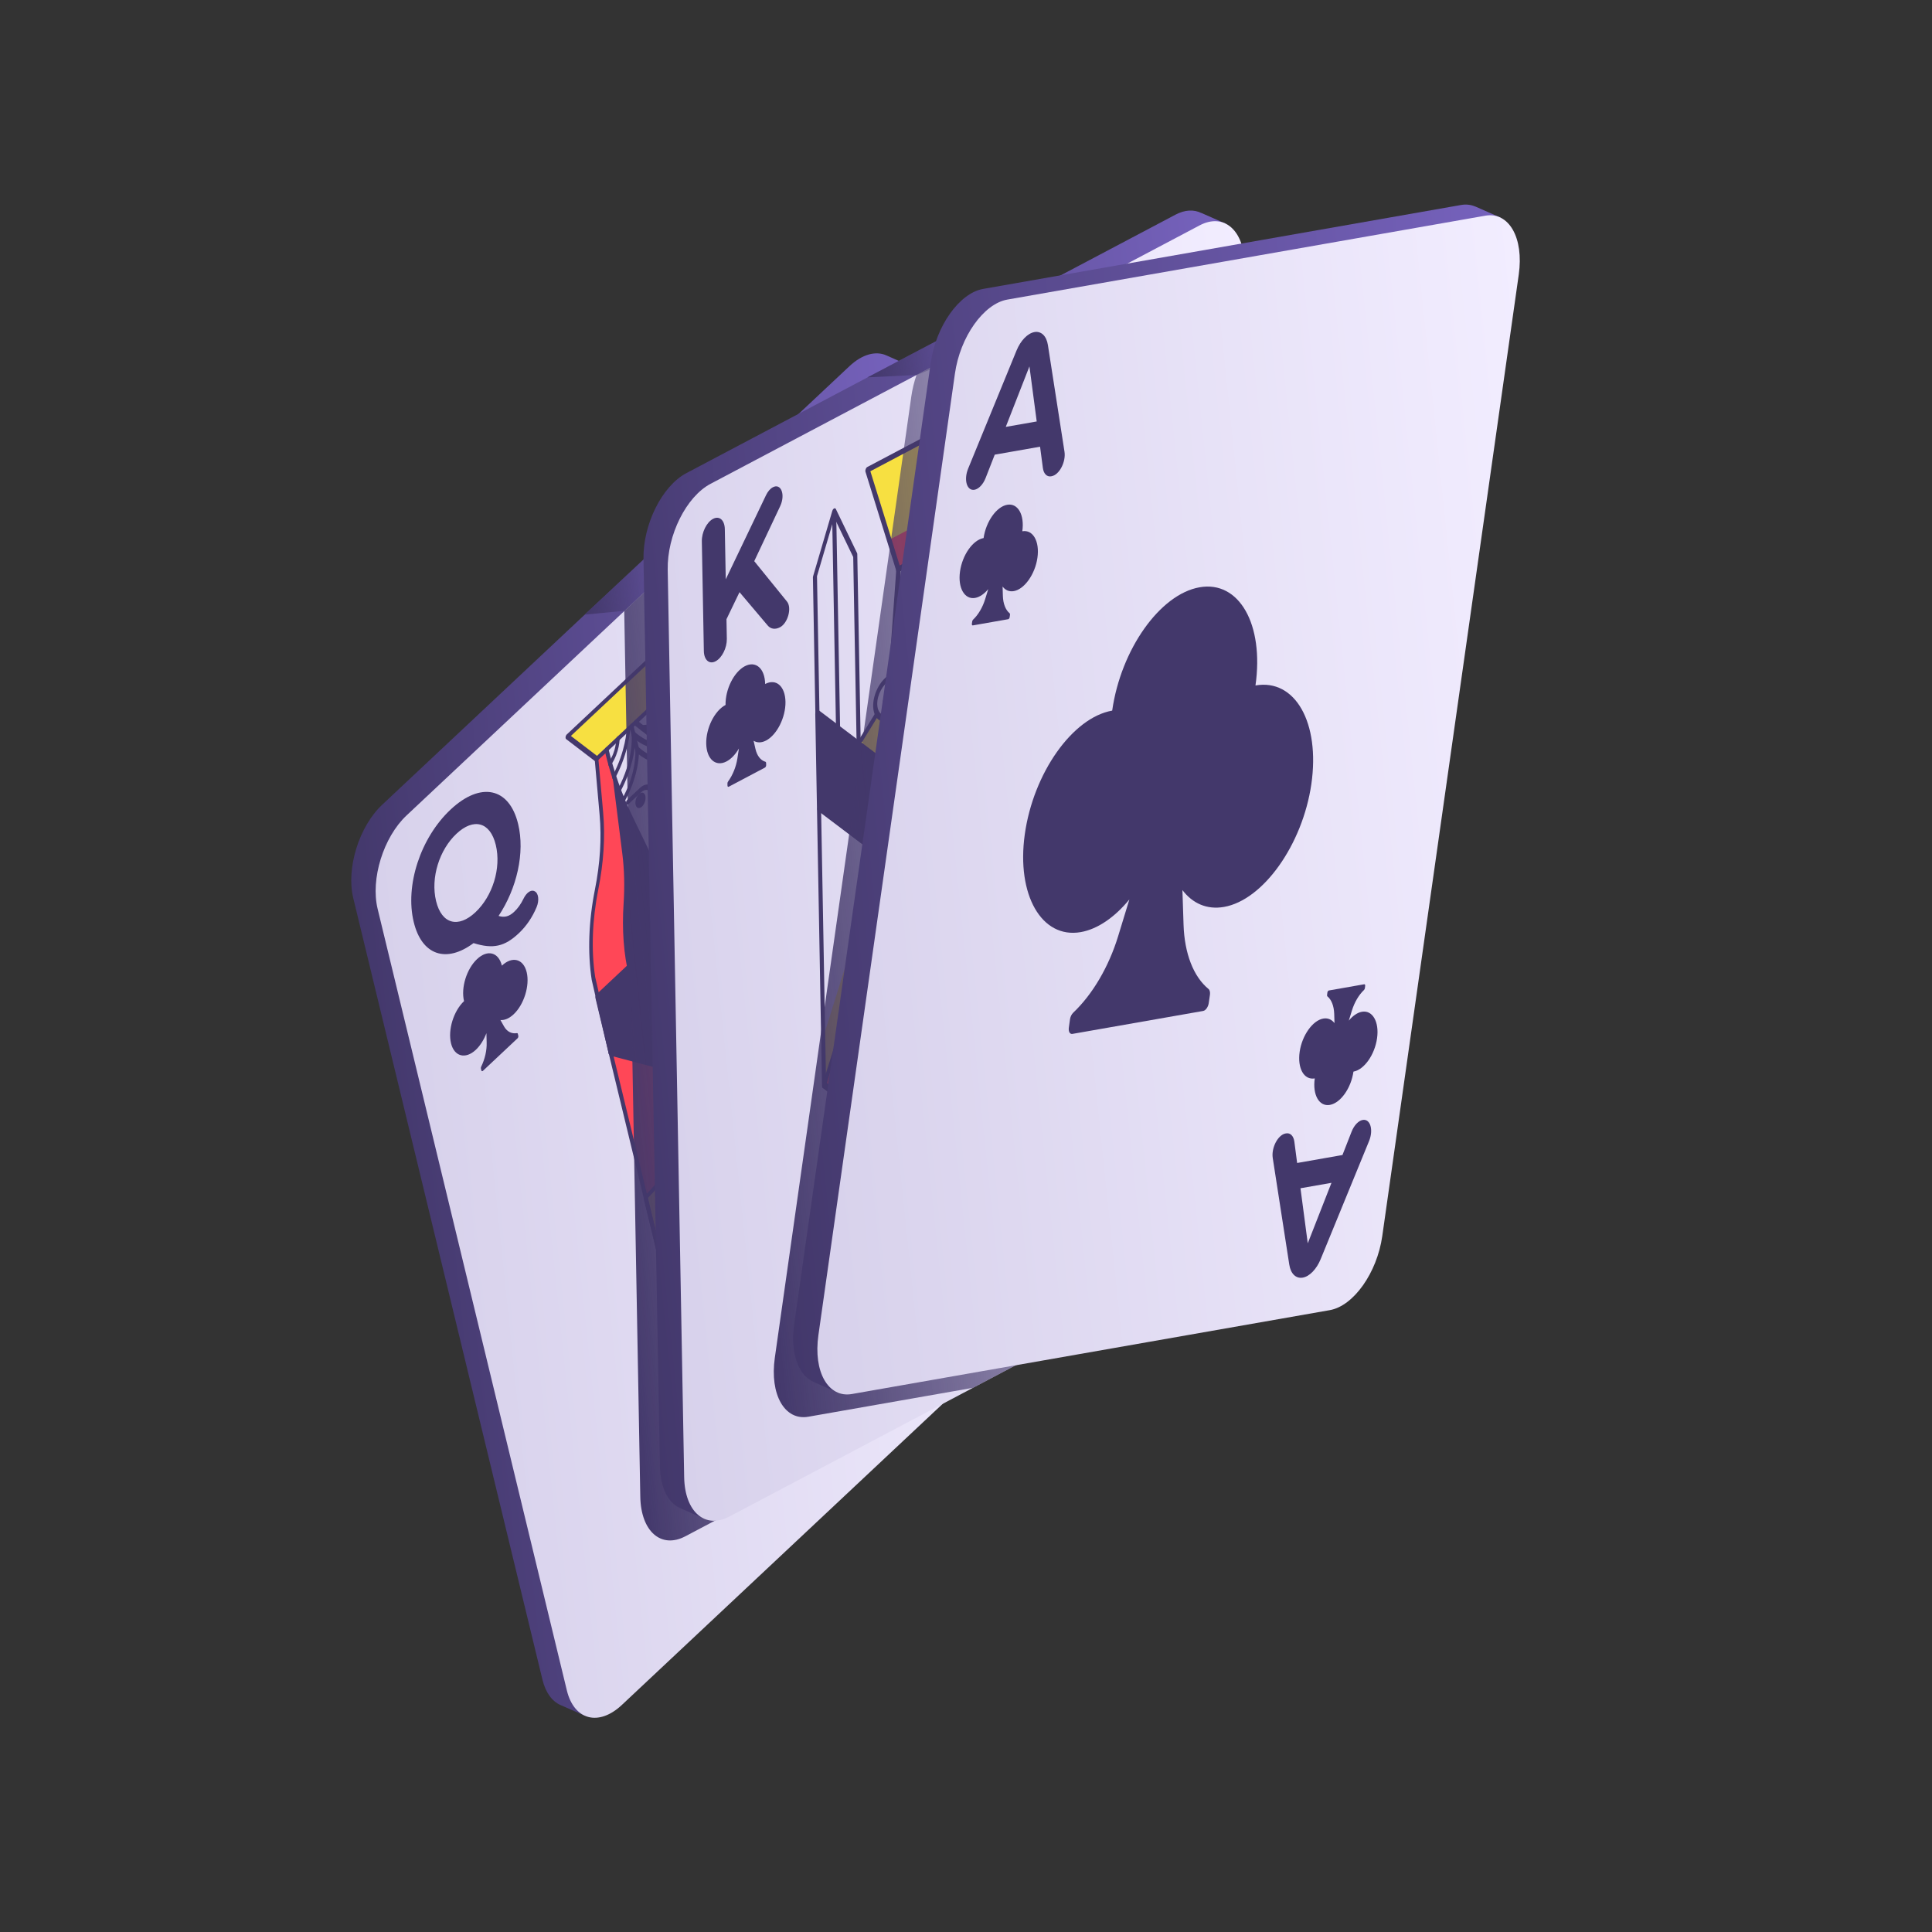
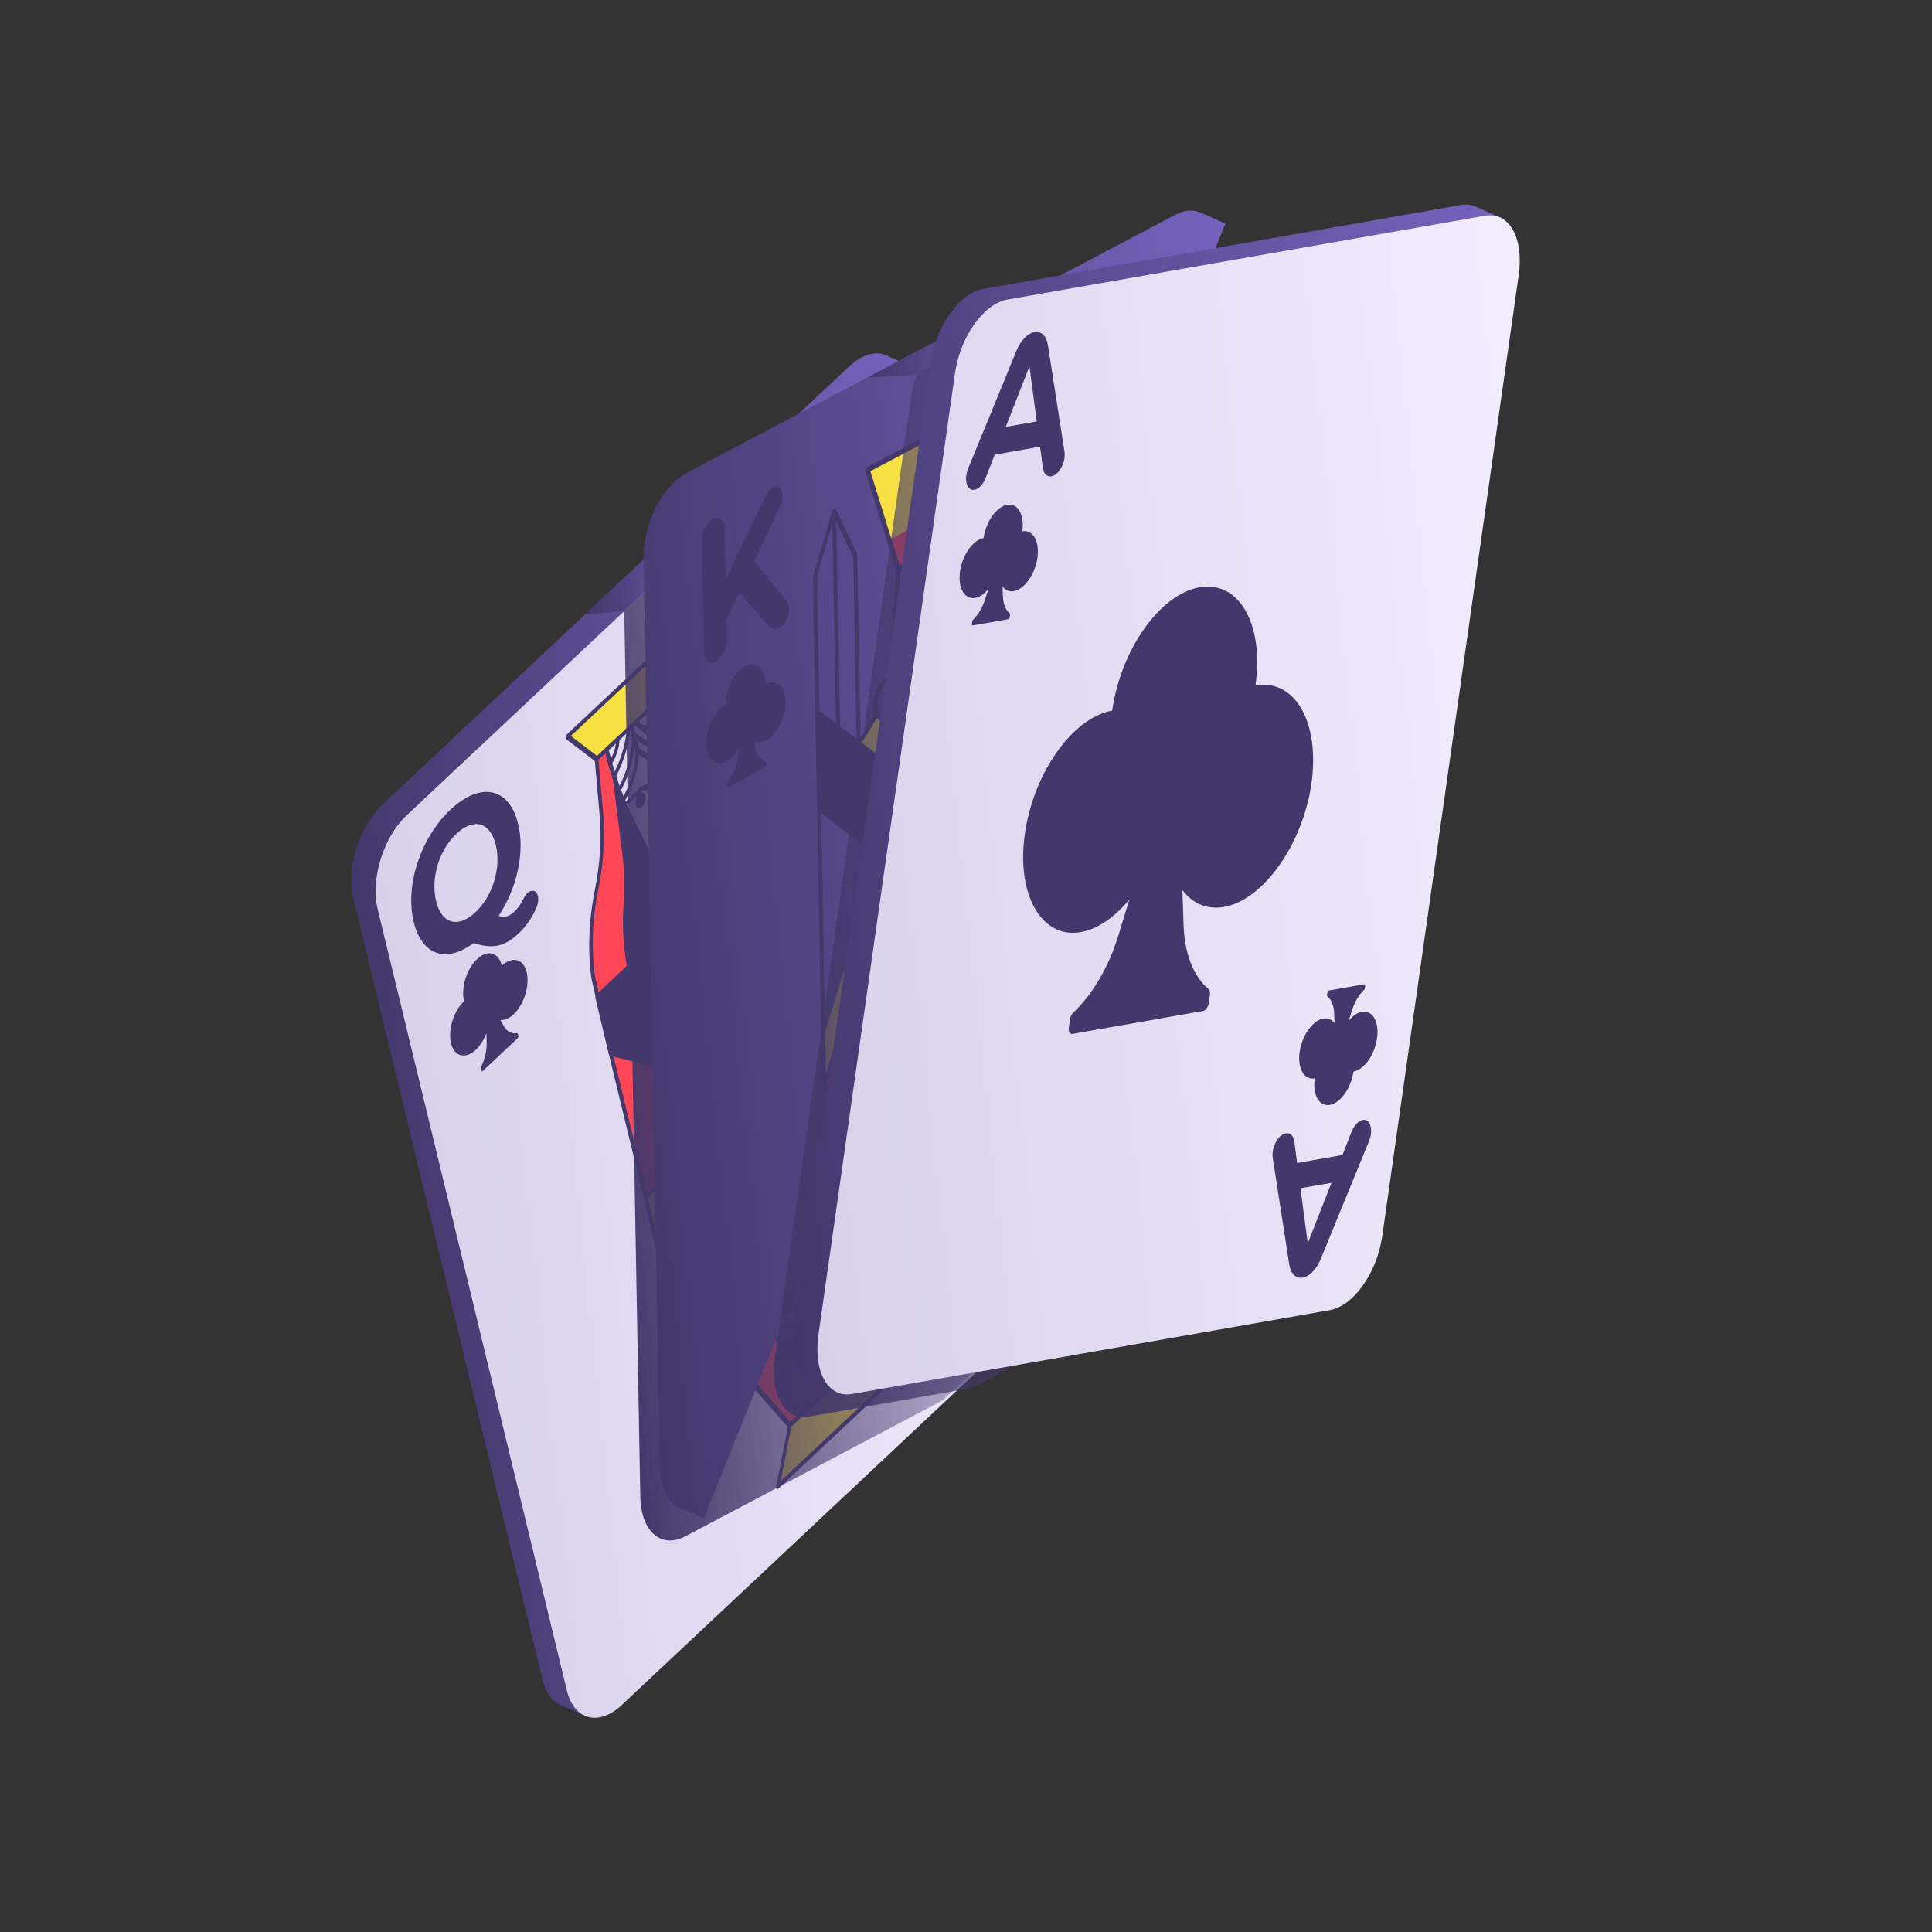
<svg xmlns="http://www.w3.org/2000/svg" width="48" height="48" viewBox="0 0 48 48" fill="none">
  <rect x="0" y="0" width="48" height="48" fill="#333333" stroke="none" />
  <path d="M12.019 28.916L11.668 29.406L13.806 32.795L14.567 28.326L12.019 28.916Z" fill="#FF4757" />
  <path d="M14.328 28.771L11.84 29.176L12.277 28.542L12.507 28.105L13.849 27.886L14.286 24.495L15.076 24.069C15.076 24.069 14.348 28.809 14.328 28.771Z" fill="#43386B" />
  <path d="M13.89 25.816L13.677 26.114C13.458 26.419 13.218 26.672 12.964 26.867L12.436 27.27C12.416 27.285 12.396 27.283 12.386 27.263L11.088 24.93C11.073 24.904 11.08 24.857 11.103 24.826L13.271 21.802C13.283 21.785 13.298 21.775 13.311 21.775C13.325 21.774 13.336 21.782 13.342 21.798L14.212 24.116C14.387 24.585 14.249 25.316 13.89 25.816ZM12.451 27.116L12.946 26.737C13.188 26.552 13.416 26.311 13.625 26.02L13.838 25.722C14.156 25.28 14.278 24.633 14.122 24.219L13.276 21.962L11.197 24.861L12.451 27.116Z" fill="#43386B" />
  <path d="M12.114 28.199C12.089 28.234 12.062 28.26 12.033 28.277C11.924 28.341 11.836 28.248 11.826 28.238C11.808 28.218 11.81 28.172 11.83 28.137C11.85 28.101 11.881 28.088 11.899 28.108C11.917 28.127 11.974 28.171 12.026 28.14C12.055 28.122 12.081 28.082 12.105 28.018C12.145 27.912 12.131 27.796 12.07 27.736C12.004 27.671 11.881 27.675 11.731 27.884L10.933 28.997C10.91 29.029 10.88 29.034 10.866 29.008C10.851 28.982 10.858 28.935 10.881 28.903L11.679 27.79C11.878 27.512 12.052 27.516 12.14 27.603C12.234 27.695 12.253 27.881 12.187 28.056C12.165 28.114 12.141 28.161 12.114 28.199Z" fill="#43386B" />
  <path d="M12.024 27.671C12.001 27.703 11.971 27.708 11.956 27.682L10.716 25.453C10.702 25.427 10.709 25.38 10.732 25.348C10.755 25.316 10.785 25.311 10.799 25.337L12.039 27.566C12.053 27.592 12.047 27.639 12.024 27.671ZM11.564 28.116C11.541 28.148 11.511 28.153 11.496 28.127L10.318 26.008C10.303 25.982 10.31 25.935 10.333 25.903C10.356 25.871 10.386 25.866 10.401 25.892L11.579 28.011C11.594 28.037 11.587 28.084 11.564 28.116ZM11.218 28.598C11.195 28.63 11.165 28.635 11.151 28.609L9.972 26.49C9.958 26.464 9.965 26.417 9.988 26.386C10.011 26.354 10.041 26.349 10.055 26.375L11.234 28.493C11.248 28.519 11.241 28.566 11.218 28.598Z" fill="#43386B" />
  <path d="M13.874 27.933C13.863 27.948 13.85 27.958 13.837 27.96L12.453 28.185C12.427 28.19 12.41 28.16 12.416 28.119C12.422 28.078 12.448 28.042 12.475 28.037L13.809 27.82L14.144 25.044C14.149 25.003 14.175 24.966 14.201 24.96C14.228 24.954 14.245 24.982 14.241 25.022L13.896 27.875C13.893 27.895 13.886 27.916 13.875 27.932L13.874 27.933ZM14.913 24.166C14.875 24.219 14.83 24.26 14.784 24.281L14.274 24.518C14.256 24.527 14.239 24.519 14.231 24.498L13.256 21.899C13.245 21.871 13.255 21.825 13.277 21.798C13.3 21.769 13.328 21.766 13.342 21.791L14.314 23.538C14.517 23.296 14.768 23.271 14.891 23.492L14.987 23.665C15.035 23.751 15.034 23.893 14.986 24.026C14.968 24.076 14.943 24.122 14.913 24.166ZM14.307 24.362L14.785 24.14C14.833 24.118 14.878 24.061 14.903 23.991C14.931 23.913 14.932 23.831 14.904 23.78L14.808 23.608C14.705 23.423 14.487 23.458 14.323 23.687C14.3 23.719 14.27 23.724 14.256 23.698L13.649 22.607L14.307 24.362ZM16.344 23.485L15.075 24.069L13.237 35.613L14.288 37.503L16.344 23.485Z" fill="#43386B" />
  <path d="M13.775 32.656C13.752 32.687 13.722 32.692 13.707 32.666L11.798 29.235C11.784 29.209 11.791 29.162 11.814 29.13C11.837 29.098 11.867 29.093 11.881 29.119L13.79 32.551C13.805 32.577 13.798 32.623 13.775 32.656ZM13.2 24.262L12.875 24.715C12.852 24.747 12.822 24.752 12.807 24.727C12.793 24.701 12.8 24.654 12.823 24.622L13.106 24.226L12.787 23.653C12.688 23.473 12.736 23.147 12.894 22.926L13.2 22.5C13.223 22.468 13.253 22.463 13.268 22.489C13.282 22.515 13.275 22.562 13.252 22.594L12.947 23.02C12.834 23.177 12.799 23.409 12.87 23.537L13.216 24.157C13.23 24.183 13.223 24.23 13.2 24.262ZM12.237 24.009L11.607 24.889C11.584 24.921 11.553 24.926 11.539 24.9C11.525 24.874 11.531 24.827 11.554 24.795L12.185 23.916C12.208 23.884 12.238 23.879 12.252 23.905C12.267 23.93 12.26 23.977 12.237 24.009ZM13.252 25.051L12.911 25.527C12.888 25.559 12.858 25.564 12.843 25.538C12.829 25.512 12.836 25.465 12.859 25.433L13.2 24.957C13.223 24.925 13.254 24.92 13.268 24.946C13.282 24.972 13.275 25.019 13.252 25.051Z" fill="#43386B" />
  <path d="M12.943 23.252C12.902 23.178 12.922 23.044 12.987 22.953C13.052 22.862 13.139 22.848 13.18 22.922C13.221 22.996 13.201 23.129 13.136 23.221C13.07 23.311 12.984 23.326 12.943 23.252ZM11.873 24.745C11.832 24.671 11.851 24.538 11.916 24.447C11.982 24.356 12.068 24.341 12.109 24.415C12.15 24.489 12.13 24.623 12.065 24.714C12 24.805 11.913 24.819 11.873 24.745Z" fill="#43386B" />
  <path d="M17.597 30.243L17.948 29.753L15.81 26.364L15.05 30.833L17.597 30.243Z" fill="#FF4757" />
  <path d="M16.309 37.31L15.313 35.518C15.125 35.78 14.878 35.82 14.76 35.608L14.665 35.436C14.626 35.368 14.627 35.256 14.665 35.15C14.7 35.055 14.761 34.978 14.825 34.948L15.334 34.711L16.309 37.31ZM17.18 31.954C16.986 31.605 17.079 30.974 17.387 30.543L17.876 29.862C18.181 29.436 18.584 29.37 18.776 29.715C18.844 29.837 18.812 30.058 18.703 30.209L19.882 32.328L18.477 34.287L17.18 31.954Z" fill="#F7E041" />
  <path d="M16.312 37.31L16.784 40.091L21.416 33.632L19.885 32.328L16.312 37.31Z" fill="#FF4757" />
  <path d="M17.774 29.982L15.891 26.595L16.376 23.546L18.995 28.254L18.788 29.66L18.588 29.526C18.588 29.526 18.25 29.319 17.774 29.982Z" fill="#F7E041" />
  <path d="M15.284 30.387L17.772 29.982L17.335 30.616L17.105 31.053L15.763 31.272L15.326 34.663L14.536 35.09C14.536 35.09 15.264 30.35 15.284 30.387Z" fill="#43386B" />
  <path d="M18.506 34.334L16.339 37.357C16.327 37.374 16.312 37.384 16.298 37.384C16.285 37.385 16.274 37.377 16.268 37.361L15.398 35.042C15.222 34.574 15.361 33.844 15.719 33.343L15.933 33.045C16.152 32.74 16.392 32.487 16.646 32.292L17.173 31.889C17.193 31.874 17.213 31.876 17.224 31.896L18.522 34.229C18.536 34.255 18.529 34.302 18.506 34.334ZM16.334 37.197L18.413 34.298L17.159 32.043L16.664 32.422C16.422 32.607 16.194 32.848 15.985 33.139L15.771 33.437C15.454 33.88 15.332 34.526 15.487 34.94L16.334 37.197Z" fill="#43386B" />
  <path d="M19.912 32.374L18.508 34.333C18.485 34.365 18.454 34.37 18.44 34.344L17.142 32.011C16.934 31.637 17.035 30.958 17.366 30.496L17.854 29.814C18.182 29.357 18.616 29.287 18.822 29.657C18.895 29.788 18.872 30.016 18.773 30.194L19.928 32.27C19.942 32.295 19.935 32.342 19.912 32.374ZM18.497 34.182L19.819 32.338L18.666 30.267C18.652 30.241 18.659 30.194 18.682 30.162C18.767 30.043 18.793 29.869 18.739 29.772C18.562 29.454 18.188 29.515 17.906 29.908L17.418 30.59C17.132 30.988 17.046 31.573 17.225 31.895L18.497 34.182Z" fill="#43386B" />
  <path d="M18.736 30.255L17.938 31.368C17.739 31.646 17.565 31.642 17.477 31.555C17.384 31.463 17.364 31.277 17.43 31.102C17.472 30.991 17.524 30.917 17.585 30.881C17.694 30.817 17.781 30.91 17.791 30.921C17.809 30.941 17.807 30.986 17.787 31.022C17.767 31.057 17.736 31.07 17.718 31.05C17.7 31.031 17.643 30.988 17.591 31.019C17.562 31.036 17.537 31.076 17.512 31.14C17.472 31.247 17.486 31.363 17.547 31.423C17.613 31.488 17.737 31.483 17.886 31.275L18.684 30.161C18.707 30.13 18.737 30.125 18.752 30.15C18.766 30.176 18.759 30.223 18.736 30.255Z" fill="#43386B" />
  <path d="M18.885 33.81C18.862 33.842 18.832 33.847 18.817 33.821L17.577 31.592C17.563 31.566 17.57 31.519 17.593 31.487C17.616 31.455 17.646 31.45 17.66 31.476L18.9 33.705C18.915 33.731 18.908 33.778 18.885 33.81ZM19.283 33.255C19.26 33.286 19.23 33.291 19.216 33.266L18.037 31.147C18.023 31.121 18.03 31.074 18.053 31.042C18.076 31.01 18.106 31.005 18.12 31.031L19.299 33.15C19.313 33.176 19.306 33.223 19.283 33.255ZM19.629 32.772C19.606 32.804 19.576 32.809 19.561 32.783L18.383 30.665C18.369 30.639 18.375 30.592 18.398 30.56C18.421 30.528 18.451 30.523 18.466 30.549L19.644 32.668C19.659 32.694 19.652 32.74 19.629 32.772Z" fill="#43386B" />
-   <path d="M18.197 31.009C18.19 31.019 18.18 31.028 18.169 31.033C18.142 31.045 18.121 31.023 18.122 30.983C18.122 30.979 18.131 30.485 17.93 30.37C17.81 30.301 17.635 30.379 17.411 30.601C17.386 30.626 17.358 30.621 17.349 30.588C17.34 30.556 17.354 30.509 17.379 30.484C17.636 30.23 17.841 30.143 17.988 30.228C18.232 30.367 18.22 30.917 18.22 30.941C18.219 30.965 18.21 30.99 18.197 31.009ZM18.631 30.404C18.625 30.413 18.617 30.42 18.608 30.426C18.581 30.442 18.558 30.424 18.556 30.386C18.556 30.381 18.531 29.94 18.325 29.817C18.214 29.75 18.069 29.787 17.894 29.925C17.867 29.946 17.841 29.934 17.836 29.898C17.83 29.863 17.848 29.817 17.874 29.797C18.079 29.636 18.251 29.595 18.384 29.675C18.626 29.821 18.652 30.308 18.654 30.328C18.654 30.355 18.646 30.382 18.631 30.404ZM21.447 33.678L16.815 40.137C16.802 40.156 16.785 40.166 16.77 40.164C16.756 40.163 16.745 40.15 16.741 40.129L16.27 37.348C16.265 37.321 16.274 37.287 16.291 37.263L19.864 32.28C19.883 32.254 19.907 32.245 19.923 32.259L21.454 33.563C21.465 33.573 21.471 33.591 21.469 33.614C21.468 33.637 21.46 33.659 21.447 33.678ZM16.822 39.962L21.341 33.66L19.884 32.418L16.373 37.315L16.822 39.962Z" fill="#43386B" />
  <path d="M15.399 34.752C15.393 34.762 15.383 34.77 15.372 34.776L13.266 35.744C13.251 35.751 13.237 35.747 13.228 35.735C13.219 35.723 13.216 35.703 13.219 35.681L15.282 21.676C15.286 21.646 15.302 21.617 15.321 21.603C15.341 21.589 15.361 21.592 15.371 21.611L19.034 28.196C19.041 28.209 19.043 28.227 19.04 28.246L18.825 29.707C18.819 29.748 18.793 29.784 18.766 29.789C18.74 29.793 18.724 29.763 18.73 29.722L18.94 28.292L15.351 21.839L13.328 35.575L15.374 34.634C15.401 34.621 15.423 34.643 15.422 34.682C15.422 34.707 15.414 34.731 15.399 34.752Z" fill="#43386B" />
  <path d="M15.45 34.172C15.44 34.186 15.427 34.196 15.415 34.199C15.388 34.205 15.37 34.177 15.375 34.136L15.72 31.283C15.722 31.263 15.73 31.244 15.741 31.227C15.753 31.211 15.766 31.201 15.779 31.198L17.163 30.973C17.189 30.969 17.206 30.998 17.2 31.039C17.194 31.08 17.167 31.117 17.141 31.121L15.807 31.338L15.472 34.114C15.469 34.136 15.461 34.157 15.45 34.172ZM16.342 37.357L16.339 37.361C16.316 37.389 16.288 37.393 16.274 37.368L15.302 35.62C15.098 35.863 14.848 35.887 14.725 35.666L14.629 35.494C14.581 35.408 14.582 35.266 14.63 35.132C14.674 35.013 14.751 34.915 14.832 34.877L15.341 34.64C15.36 34.632 15.377 34.639 15.385 34.66L16.36 37.259C16.37 37.286 16.362 37.328 16.342 37.357ZM14.755 35.086C14.737 35.111 14.723 35.139 14.713 35.168C14.684 35.245 14.684 35.328 14.712 35.378L14.808 35.55C14.911 35.736 15.129 35.7 15.293 35.471C15.316 35.44 15.346 35.434 15.36 35.46L15.967 36.551L15.309 34.797L14.83 35.019C14.803 35.031 14.777 35.055 14.755 35.086ZM13.272 35.673L14.541 35.09L16.379 23.546L15.328 21.656L13.272 35.673Z" fill="#43386B" />
  <path d="M17.8 30.029C17.777 30.061 17.747 30.066 17.732 30.04L15.823 26.608C15.809 26.582 15.816 26.535 15.839 26.503C15.862 26.471 15.892 26.466 15.906 26.492L17.815 29.924C17.83 29.95 17.823 29.997 17.8 30.029ZM16.719 36.232L16.413 36.659C16.391 36.691 16.36 36.696 16.346 36.67C16.332 36.644 16.338 36.597 16.361 36.565L16.667 36.139C16.78 35.981 16.814 35.749 16.743 35.621L16.398 35.001C16.384 34.975 16.391 34.928 16.413 34.896L16.739 34.443C16.762 34.411 16.792 34.406 16.806 34.432C16.821 34.458 16.814 34.505 16.791 34.537L16.507 34.932L16.826 35.506C16.926 35.685 16.878 36.011 16.719 36.232ZM18.059 34.363L17.429 35.243C17.406 35.275 17.375 35.28 17.361 35.254C17.347 35.228 17.354 35.181 17.377 35.149L18.007 34.27C18.03 34.238 18.06 34.233 18.075 34.259C18.089 34.285 18.082 34.331 18.059 34.363ZM16.755 33.725L16.413 34.202C16.39 34.233 16.36 34.239 16.346 34.213C16.331 34.187 16.338 34.14 16.361 34.108L16.703 33.632C16.726 33.6 16.756 33.595 16.77 33.62C16.785 33.647 16.778 33.693 16.755 33.725Z" fill="#43386B" />
  <path d="M16.669 35.907C16.71 35.98 16.691 36.114 16.626 36.205C16.56 36.296 16.474 36.31 16.433 36.237C16.392 36.163 16.412 36.029 16.477 35.938C16.542 35.847 16.628 35.833 16.669 35.907ZM17.74 34.413C17.781 34.487 17.762 34.621 17.696 34.712C17.631 34.803 17.545 34.817 17.504 34.743C17.463 34.669 17.483 34.536 17.548 34.445C17.613 34.354 17.699 34.34 17.74 34.413ZM15.098 23.496C15.093 23.504 15.087 23.51 15.081 23.515C15.061 23.529 15.041 23.526 15.031 23.507L13.558 20.86C13.552 20.848 13.549 20.83 13.552 20.81L13.815 19.029C13.819 18.999 13.835 18.97 13.854 18.956C13.874 18.942 13.893 18.945 13.904 18.963L15.369 21.598C15.376 21.61 15.378 21.628 15.375 21.647L15.12 23.441C15.117 23.461 15.109 23.481 15.098 23.496ZM13.652 20.764L15.05 23.277L15.275 21.694L13.884 19.192L13.652 20.764ZM15.739 40.108C15.734 40.115 15.728 40.122 15.721 40.127C15.701 40.141 15.682 40.138 15.671 40.12L14.206 37.485C14.199 37.473 14.197 37.455 14.2 37.436L14.455 35.642C14.459 35.612 14.475 35.583 14.494 35.568C14.514 35.554 14.534 35.557 14.544 35.576L16.017 38.223C16.023 38.235 16.026 38.253 16.023 38.273L15.76 40.054C15.758 40.074 15.75 40.092 15.739 40.108ZM14.3 37.389L15.691 39.891L15.923 38.319L14.525 35.806L14.3 37.389Z" fill="#43386B" />
  <path d="M22.629 9.099L22.023 8.83C21.76 8.713 21.426 8.796 21.103 9.099L9.496 19.993C8.919 20.534 8.597 21.574 8.777 22.315L13.477 41.731C13.556 42.058 13.72 42.271 13.927 42.362L14.517 42.621L22.629 9.099Z" fill="url(#paint0_linear_4074_15400)" />
  <path d="M21.708 9.364L10.101 20.259C9.525 20.8 9.203 21.839 9.382 22.58L14.083 41.996C14.262 42.737 14.875 42.899 15.451 42.358L27.058 31.464C27.635 30.922 27.957 29.883 27.777 29.142L23.077 9.726C22.897 8.985 22.285 8.823 21.708 9.364Z" fill="url(#paint1_linear_4074_15400)" />
  <path d="M13.28 22.142C13.379 22.185 13.403 22.367 13.332 22.537C13.226 22.791 13.075 23.012 12.89 23.186C12.538 23.517 12.251 23.584 11.765 23.431C11.089 23.937 10.479 23.735 10.279 22.907C10.059 22.002 10.446 20.816 11.194 20.114C11.94 19.414 12.653 19.562 12.873 20.472C13.046 21.186 12.841 22.073 12.387 22.756C12.54 22.804 12.655 22.765 12.774 22.654C12.865 22.569 12.942 22.461 13.006 22.329C13.075 22.185 13.185 22.1 13.272 22.138L13.28 22.142ZM11.812 22.665C12.236 22.267 12.458 21.572 12.318 20.993C12.178 20.414 11.763 20.317 11.34 20.715C10.917 21.112 10.694 21.807 10.834 22.386C10.974 22.965 11.389 23.062 11.812 22.665ZM12.469 23.991C12.388 23.657 12.112 23.584 11.853 23.828C11.593 24.072 11.448 24.54 11.529 24.873C11.269 25.118 11.124 25.588 11.206 25.922C11.287 26.251 11.565 26.323 11.822 26.082C11.934 25.976 12.024 25.829 12.085 25.669L12.091 25.902C12.097 26.096 12.048 26.311 11.955 26.501C11.947 26.516 11.945 26.532 11.948 26.549L11.959 26.594C11.964 26.616 11.982 26.62 11.998 26.605L12.856 25.799C12.873 25.784 12.882 25.754 12.877 25.733L12.866 25.687C12.863 25.673 12.854 25.666 12.843 25.668C12.709 25.69 12.594 25.629 12.521 25.499L12.433 25.342C12.534 25.351 12.649 25.305 12.761 25.2C13.018 24.959 13.165 24.488 13.086 24.157C13.006 23.821 12.729 23.747 12.469 23.991ZM23.878 29.581C23.778 29.538 23.754 29.355 23.826 29.185C23.932 28.932 24.082 28.71 24.267 28.536C24.62 28.205 24.907 28.139 25.393 28.291C26.069 27.785 26.679 27.988 26.879 28.815C27.098 29.72 26.712 30.906 25.963 31.608C25.218 32.308 24.505 32.16 24.285 31.25C24.112 30.536 24.317 29.649 24.771 28.966C24.618 28.918 24.502 28.957 24.384 29.068C24.293 29.153 24.215 29.262 24.152 29.393C24.083 29.537 23.972 29.622 23.886 29.584L23.878 29.581ZM25.346 29.057C24.922 29.455 24.7 30.15 24.84 30.729C24.98 31.308 25.394 31.405 25.818 31.008C26.241 30.61 26.464 29.915 26.324 29.336C26.183 28.757 25.769 28.66 25.346 29.057ZM25.336 25.641C25.224 25.746 25.133 25.893 25.073 26.053L25.066 25.821C25.061 25.627 25.11 25.411 25.203 25.221C25.21 25.206 25.213 25.188 25.21 25.174L25.199 25.128C25.193 25.107 25.176 25.102 25.159 25.118L24.301 25.923C24.285 25.938 24.276 25.968 24.281 25.99L24.292 26.035C24.295 26.049 24.304 26.056 24.315 26.055C24.448 26.032 24.564 26.093 24.637 26.223L24.725 26.38C24.624 26.372 24.509 26.418 24.396 26.523C24.14 26.764 23.993 27.234 24.072 27.565C24.152 27.901 24.428 27.976 24.689 27.731C24.77 28.065 25.045 28.138 25.305 27.894C25.565 27.65 25.709 27.182 25.629 26.849C25.889 26.604 26.034 26.134 25.952 25.8C25.871 25.472 25.593 25.399 25.336 25.641Z" fill="#43386B" />
  <path d="M22.323 26.968L21.968 25.489L20.595 19.815L16.18 23.959L15.166 26.135L21.271 27.955L22.323 26.968Z" fill="#FF4757" />
  <path d="M20.593 19.814L20.593 19.814L20.593 19.814L20.593 19.814ZM18.602 20.174L18.5 20.093L16.154 22.296L16.179 23.958L20.543 19.86C19.864 20.471 19.131 20.591 18.602 20.174Z" fill="#F7E041" />
  <path d="M18.712 19.127C19.091 19.426 19.576 19.449 20.07 19.213L17.534 16.31L16.442 17.335L18.712 19.127ZM15.166 26.136L16.181 23.959L16.156 22.297L17.063 21.445C17.063 21.445 16.474 21.756 16.156 21.309C15.533 20.432 15.069 18.624 15.069 18.624L14.822 18.855L14.943 20.214C14.995 20.802 14.955 21.445 14.825 22.098C14.669 22.876 14.642 23.637 14.745 24.308L15.166 26.136Z" fill="#FF4757" />
  <path d="M16.156 21.309C15.769 20.764 15.443 19.86 15.252 19.253L15.208 19.2L15.462 21.216C15.511 21.605 15.521 22.02 15.493 22.451C15.45 23.098 15.496 23.708 15.626 24.244L15.77 24.841L16.181 23.959L16.156 22.297L17.063 21.445C17.063 21.445 16.474 21.756 16.156 21.309Z" fill="#43386B" />
  <path d="M14.822 18.855L17.534 16.31L17.832 14.794L14.097 18.301L14.822 18.855Z" fill="#F7E041" />
  <path d="M17.238 21.348C16.785 21.772 16.289 21.732 16.057 21.252L15.612 20.331C15.37 19.83 15.173 19.269 15.027 18.663C15.019 18.633 15.032 18.591 15.056 18.569C15.079 18.547 15.104 18.554 15.111 18.584C15.256 19.182 15.451 19.736 15.69 20.231L16.134 21.151C16.346 21.59 16.799 21.626 17.212 21.239C17.498 20.97 17.75 20.581 17.92 20.143L18.067 19.767C18.081 19.731 18.108 19.711 18.128 19.721C18.148 19.731 18.154 19.768 18.14 19.804L17.993 20.18C17.811 20.646 17.543 21.061 17.238 21.348Z" fill="#43386B" />
  <path d="M20.609 19.869C19.905 20.53 19.126 20.671 18.575 20.236L15.757 18.012C15.739 17.997 15.737 17.958 15.754 17.924C15.77 17.89 15.798 17.874 15.816 17.888L18.634 20.112C19.144 20.515 19.86 20.402 20.517 19.821L17.501 16.368C17.485 16.35 17.486 16.309 17.505 16.276C17.523 16.244 17.551 16.233 17.567 16.251L20.629 19.757C20.639 19.768 20.642 19.789 20.639 19.811C20.634 19.834 20.623 19.856 20.609 19.869Z" fill="#43386B" />
  <path d="M20.081 19.267C20.077 19.271 20.072 19.274 20.067 19.277C19.555 19.521 19.063 19.49 18.681 19.189L16.41 17.397C16.398 17.387 16.393 17.367 16.397 17.343C16.4 17.319 16.412 17.295 16.427 17.28L17.519 16.256C17.535 16.24 17.553 16.238 17.565 16.252L20.101 19.155C20.113 19.168 20.115 19.193 20.108 19.22C20.103 19.239 20.093 19.256 20.081 19.267ZM16.528 17.319L18.74 19.065C19.081 19.334 19.513 19.378 19.967 19.194L17.517 16.39L16.528 17.319ZM15.178 26.189L15.177 26.19C15.154 26.212 15.129 26.204 15.122 26.174L14.701 24.346C14.596 23.662 14.624 22.887 14.781 22.099C14.91 21.451 14.949 20.827 14.897 20.243L14.777 18.884C14.774 18.851 14.79 18.811 14.815 18.794C14.839 18.778 14.861 18.792 14.864 18.826L14.985 20.185C15.039 20.786 14.998 21.429 14.865 22.096C14.713 22.861 14.686 23.614 14.787 24.273L15.207 26.096C15.214 26.126 15.201 26.168 15.178 26.189Z" fill="#43386B" />
  <path d="M17.546 16.364L14.834 18.91C14.819 18.923 14.803 18.926 14.792 18.918L14.066 18.363C14.054 18.354 14.049 18.333 14.052 18.309C14.055 18.285 14.067 18.261 14.082 18.247L17.818 14.74C17.834 14.725 17.851 14.723 17.863 14.734C17.874 14.745 17.878 14.768 17.873 14.793L17.575 16.308C17.57 16.331 17.559 16.351 17.546 16.364ZM14.832 18.779L17.497 16.277L17.764 14.924L14.184 18.284L14.832 18.779ZM16.606 20.325L16.425 20.495C16.402 20.517 16.377 20.511 16.369 20.481L16.195 19.761C16.16 19.613 16.037 19.581 15.922 19.689L15.61 19.981C15.587 20.003 15.562 19.997 15.555 19.966C15.547 19.936 15.56 19.894 15.584 19.872L15.895 19.58C16.057 19.428 16.23 19.474 16.28 19.682L16.441 20.347L16.58 20.216C16.603 20.194 16.628 20.201 16.636 20.231C16.643 20.261 16.63 20.303 16.606 20.325Z" fill="#43386B" />
  <path d="M16.033 19.771C16.012 19.686 15.941 19.667 15.875 19.729C15.808 19.792 15.771 19.912 15.792 19.997C15.812 20.083 15.883 20.102 15.95 20.039C16.016 19.977 16.053 19.857 16.033 19.771ZM16.9 18.957C16.88 18.871 16.809 18.853 16.742 18.915C16.676 18.977 16.639 19.098 16.659 19.183C16.68 19.268 16.751 19.287 16.817 19.225C16.884 19.162 16.921 19.042 16.9 18.957ZM15.492 19.952C15.476 19.967 15.457 19.969 15.445 19.956C15.429 19.938 15.431 19.897 15.449 19.865C15.824 19.194 15.786 18.651 15.785 18.645C15.784 18.617 15.793 18.59 15.811 18.568C15.828 18.548 15.849 18.544 15.861 18.557C15.866 18.562 16.327 19.035 16.733 18.653C16.756 18.631 16.781 18.638 16.788 18.668C16.796 18.698 16.783 18.74 16.759 18.762C16.401 19.098 16.029 18.871 15.873 18.744C15.861 18.97 15.797 19.414 15.508 19.93C15.504 19.938 15.498 19.945 15.492 19.952Z" fill="#43386B" />
  <path d="M16.84 18.826L16.504 19.142C16.481 19.164 16.456 19.157 16.449 19.127C16.442 19.097 16.455 19.055 16.478 19.033L16.814 18.718C16.837 18.696 16.862 18.703 16.869 18.733C16.877 18.762 16.864 18.805 16.84 18.826ZM16.98 20.512L16.633 20.838C16.609 20.86 16.584 20.854 16.577 20.824C16.57 20.794 16.583 20.752 16.606 20.73L16.954 20.403C16.977 20.381 17.002 20.388 17.01 20.418C17.017 20.448 17.004 20.49 16.98 20.512ZM18.807 20.303L16.163 22.785L16.173 23.47L19.428 20.415C19.208 20.435 18.998 20.399 18.807 20.303ZM22.323 26.967L21.968 25.489L16.18 23.959L15.166 26.135L21.271 27.955L22.323 26.967ZM15.842 18.671C15.819 18.693 15.794 18.686 15.786 18.657L15.647 18.08C15.64 18.05 15.653 18.008 15.676 17.986C15.699 17.964 15.724 17.971 15.731 18.001L15.871 18.577C15.878 18.607 15.865 18.649 15.842 18.671Z" fill="#43386B" />
  <path d="M15.391 19.699C15.375 19.713 15.357 19.716 15.345 19.704C15.329 19.687 15.329 19.646 15.347 19.613C15.748 18.873 15.694 18.276 15.693 18.271C15.69 18.244 15.7 18.213 15.718 18.192C15.735 18.172 15.756 18.167 15.769 18.181C15.772 18.184 16.092 18.514 16.557 18.482C16.58 18.481 16.593 18.509 16.587 18.547C16.58 18.584 16.555 18.615 16.532 18.617C16.178 18.641 15.91 18.472 15.784 18.371C15.777 18.613 15.718 19.103 15.408 19.676C15.403 19.685 15.397 19.693 15.391 19.699ZM15.269 19.35C15.254 19.364 15.236 19.367 15.224 19.355C15.207 19.339 15.208 19.298 15.225 19.265C15.547 18.655 15.569 18.134 15.569 18.129C15.57 18.094 15.591 18.056 15.616 18.046C15.64 18.036 15.659 18.057 15.658 18.092C15.657 18.116 15.635 18.667 15.287 19.326C15.282 19.335 15.276 19.343 15.269 19.35ZM15.169 19.019C15.151 19.036 15.131 19.037 15.119 19.018C15.106 18.996 15.111 18.954 15.131 18.924C15.31 18.662 15.307 18.383 15.307 18.381C15.306 18.346 15.326 18.307 15.35 18.294C15.374 18.281 15.395 18.299 15.395 18.334C15.395 18.348 15.399 18.685 15.181 19.005C15.178 19.01 15.174 19.015 15.169 19.019ZM20.607 19.868L20.607 19.869C20.59 19.884 20.572 19.886 20.56 19.873C20.547 19.858 20.545 19.827 20.556 19.798C20.567 19.769 20.587 19.747 20.607 19.747C20.614 19.748 20.62 19.752 20.625 19.758C20.633 19.769 20.636 19.782 20.635 19.796C20.634 19.823 20.625 19.852 20.607 19.868Z" fill="#43386B" />
  <path d="M16.19 24.013C16.177 24.026 16.163 24.029 16.151 24.023C16.14 24.017 16.133 24.002 16.133 23.982L16.108 22.32C16.107 22.291 16.12 22.26 16.139 22.242L18.485 20.04C18.5 20.026 18.516 20.023 18.528 20.032L18.63 20.112C19.149 20.523 19.86 20.408 20.529 19.806C20.553 19.785 20.577 19.792 20.584 19.822C20.591 19.852 20.578 19.893 20.555 19.915L16.19 24.013ZM16.197 22.321L16.22 23.852L19.995 20.307C19.477 20.57 18.97 20.551 18.571 20.236L18.488 20.171L16.197 22.321Z" fill="#43386B" />
  <path d="M20.317 20.075C19.261 21.207 18.513 22.867 18.244 24.504L19.903 24.943C19.901 23.883 20.375 22.666 21.116 21.97L20.595 19.815L20.317 20.075Z" fill="#F7E041" />
  <path d="M19.915 24.997C19.904 25.008 19.892 25.012 19.881 25.009L18.223 24.571C18.204 24.566 18.195 24.54 18.2 24.509C18.48 22.811 19.265 21.134 20.3 20.024C20.302 20.023 20.303 20.022 20.304 20.021L20.581 19.761C20.604 19.739 20.629 19.745 20.636 19.775L21.158 21.931C21.165 21.961 21.152 22.003 21.129 22.025C20.42 22.69 19.944 23.854 19.946 24.921C19.946 24.944 19.939 24.967 19.925 24.986C19.922 24.99 19.919 24.994 19.915 24.997ZM18.295 24.446L19.859 24.859C19.887 23.788 20.36 22.641 21.061 21.956L20.565 19.909L20.332 20.128C19.334 21.198 18.575 22.809 18.295 24.446ZM16.765 17.635C16.759 17.642 16.75 17.647 16.741 17.648L16.097 17.713C16.073 17.715 16.059 17.687 16.066 17.65C16.072 17.613 16.096 17.581 16.12 17.579L16.764 17.514C16.788 17.512 16.802 17.54 16.795 17.577C16.791 17.601 16.78 17.622 16.765 17.635ZM17.238 18.009C17.232 18.015 17.223 18.02 17.214 18.021L15.941 18.149C15.917 18.152 15.903 18.123 15.91 18.086C15.916 18.049 15.94 18.017 15.964 18.015L17.237 17.887C17.261 17.885 17.274 17.913 17.268 17.95C17.264 17.974 17.252 17.995 17.238 18.009ZM17.711 18.382C17.705 18.389 17.696 18.393 17.686 18.394L16.413 18.522C16.39 18.525 16.376 18.497 16.382 18.459C16.389 18.422 16.413 18.39 16.437 18.388L17.71 18.26C17.733 18.258 17.747 18.286 17.741 18.323C17.737 18.347 17.725 18.369 17.711 18.382ZM18.184 18.755C18.177 18.762 18.169 18.766 18.159 18.767L16.886 18.895C16.863 18.898 16.849 18.87 16.855 18.833C16.862 18.796 16.886 18.764 16.91 18.761L18.182 18.633C18.206 18.631 18.22 18.659 18.213 18.696C18.209 18.72 18.198 18.742 18.184 18.755ZM18.657 19.128C18.65 19.135 18.641 19.139 18.632 19.141L17.359 19.269C17.335 19.271 17.321 19.243 17.328 19.206C17.334 19.169 17.359 19.137 17.382 19.134L18.655 19.006C18.679 19.004 18.693 19.032 18.686 19.069C18.682 19.093 18.671 19.115 18.657 19.128ZM20.192 19.394C20.186 19.401 20.177 19.405 20.167 19.407L17.832 19.642C17.808 19.644 17.794 19.616 17.801 19.579C17.807 19.542 17.831 19.51 17.855 19.508L20.191 19.273C20.214 19.27 20.228 19.298 20.222 19.335C20.218 19.359 20.206 19.381 20.192 19.394ZM20.53 19.781C20.523 19.788 20.515 19.792 20.505 19.794L18.305 20.015C18.281 20.017 18.267 19.989 18.273 19.952C18.28 19.915 18.304 19.883 18.328 19.881L20.528 19.659C20.552 19.657 20.566 19.685 20.56 19.722C20.555 19.746 20.544 19.768 20.53 19.781Z" fill="#43386B" />
  <path d="M20.125 20.237C20.118 20.244 20.109 20.248 20.1 20.25L18.799 20.37C18.776 20.372 18.762 20.344 18.768 20.307C18.775 20.27 18.799 20.238 18.823 20.236L20.123 20.116C20.147 20.113 20.161 20.142 20.154 20.179C20.15 20.203 20.139 20.224 20.125 20.237Z" fill="#43386B" />
  <path d="M22.334 27.022L21.282 28.009C21.271 28.02 21.259 28.024 21.248 28.021L15.143 26.201C15.131 26.198 15.123 26.186 15.121 26.168C15.119 26.148 15.122 26.128 15.131 26.11L16.146 23.933C16.151 23.922 16.158 23.912 16.166 23.905L20.581 19.761C20.604 19.739 20.629 19.745 20.636 19.775L22.009 25.449L22.364 26.928C22.371 26.958 22.358 27 22.334 27.022ZM21.274 27.884L22.266 26.953L21.925 25.529L20.564 19.909L16.204 24.002L15.234 26.083L21.274 27.884Z" fill="#43386B" />
  <path d="M14.833 24.755L15.187 26.233L16.561 31.907L20.976 27.764L21.99 25.587L15.885 23.767L14.833 24.755Z" fill="#FF4757" />
  <path d="M16.562 31.909L16.562 31.909L16.562 31.909L16.562 31.909ZM18.553 31.549L18.654 31.629L21.001 29.427L20.976 27.764L16.611 31.862C17.291 31.251 18.023 31.131 18.553 31.549Z" fill="#F7E041" />
  <path d="M18.446 32.596C18.066 32.297 17.582 32.274 17.088 32.51L19.624 35.413L20.716 34.388L18.446 32.596ZM21.991 25.588L20.977 27.764L21.002 29.427L20.095 30.278C20.095 30.278 20.684 29.967 21.002 30.414C21.625 31.292 22.089 33.099 22.089 33.099L22.336 32.868L22.215 31.509C22.163 30.921 22.203 30.278 22.333 29.625C22.488 28.847 22.515 28.086 22.412 27.416L21.991 25.588Z" fill="#FF4757" />
  <path d="M21 30.413C21.388 30.959 21.713 31.863 21.905 32.469L21.949 32.522L21.695 30.506C21.646 30.117 21.636 29.702 21.664 29.272C21.706 28.625 21.661 28.015 21.531 27.478L21.387 26.882L20.976 27.764L21.001 29.426L20.094 30.277C20.094 30.277 20.682 29.966 21 30.413Z" fill="#43386B" />
  <path d="M22.331 32.868L19.619 35.413L19.321 36.929L23.057 33.422L22.331 32.868Z" fill="#F7E041" />
  <path d="M22.102 33.153C22.078 33.175 22.054 33.168 22.047 33.138C21.902 32.54 21.707 31.985 21.468 31.491L21.024 30.571C20.812 30.132 20.359 30.096 19.946 30.483C19.66 30.752 19.408 31.141 19.237 31.579L19.091 31.955C19.077 31.991 19.049 32.011 19.029 32.001C19.009 31.991 19.004 31.954 19.018 31.918L19.165 31.543C19.347 31.076 19.615 30.661 19.92 30.375C20.372 29.95 20.869 29.99 21.101 30.471L21.546 31.391C21.787 31.892 21.984 32.453 22.131 33.059C22.138 33.089 22.125 33.131 22.102 33.153Z" fill="#43386B" />
  <path d="M19.639 35.467C19.623 35.482 19.605 35.484 19.593 35.471L16.531 31.965C16.521 31.954 16.517 31.933 16.521 31.911C16.525 31.888 16.537 31.866 16.551 31.853C17.255 31.192 18.034 31.051 18.585 31.486L21.403 33.71C21.421 33.724 21.423 33.764 21.406 33.798C21.39 33.832 21.362 33.848 21.344 33.834L18.526 31.61C18.015 31.207 17.3 31.32 16.643 31.901L19.659 35.354C19.675 35.372 19.674 35.413 19.655 35.446C19.651 35.453 19.645 35.46 19.639 35.467Z" fill="#43386B" />
  <path d="M20.724 34.442L19.632 35.467C19.616 35.483 19.597 35.485 19.586 35.471L17.05 32.568C17.038 32.555 17.036 32.53 17.043 32.503C17.05 32.477 17.066 32.454 17.084 32.446C17.596 32.201 18.088 32.233 18.47 32.534L20.74 34.326C20.752 34.336 20.758 34.356 20.754 34.38C20.751 34.404 20.739 34.428 20.724 34.442ZM19.633 35.333L20.623 34.404L18.411 32.658C18.07 32.389 17.638 32.345 17.184 32.529L19.633 35.333ZM22.344 32.922C22.341 32.925 22.339 32.927 22.336 32.928C22.312 32.945 22.29 32.931 22.287 32.897L22.166 31.538C22.112 30.937 22.153 30.294 22.286 29.626C22.438 28.862 22.465 28.109 22.364 27.45L21.944 25.627C21.937 25.597 21.95 25.555 21.973 25.533L21.974 25.533C21.997 25.511 22.022 25.518 22.029 25.549L22.45 27.377C22.555 28.061 22.527 28.836 22.37 29.623C22.241 30.271 22.202 30.896 22.254 31.48L22.374 32.839C22.377 32.868 22.364 32.903 22.344 32.922Z" fill="#43386B" />
  <path d="M23.076 33.476L19.34 36.983C19.324 36.997 19.307 37 19.295 36.989C19.284 36.978 19.279 36.955 19.284 36.93L19.583 35.414C19.587 35.392 19.598 35.371 19.612 35.358L22.323 32.813C22.338 32.799 22.354 32.796 22.366 32.805L23.091 33.359C23.104 33.369 23.109 33.389 23.106 33.414C23.102 33.438 23.091 33.462 23.076 33.476ZM19.394 36.798L22.974 33.438L22.326 32.944L19.66 35.446L19.394 36.798ZM21.574 31.85L21.262 32.142C21.101 32.294 20.928 32.249 20.878 32.041L20.717 31.376L20.578 31.506C20.554 31.528 20.529 31.522 20.522 31.492C20.515 31.462 20.528 31.42 20.551 31.398L20.733 31.227C20.756 31.206 20.781 31.212 20.788 31.242L20.962 31.962C20.998 32.109 21.121 32.142 21.236 32.034L21.547 31.741C21.571 31.72 21.596 31.726 21.603 31.756C21.61 31.786 21.597 31.828 21.574 31.85Z" fill="#43386B" />
  <path d="M21.122 31.951C21.143 32.036 21.214 32.055 21.28 31.993C21.347 31.93 21.384 31.81 21.364 31.725C21.343 31.639 21.272 31.62 21.206 31.683C21.139 31.745 21.102 31.865 21.122 31.951ZM20.255 32.765C20.276 32.851 20.346 32.869 20.413 32.807C20.48 32.745 20.517 32.624 20.496 32.539C20.475 32.453 20.405 32.435 20.338 32.497C20.271 32.56 20.234 32.68 20.255 32.765ZM21.339 33.16C21.323 33.175 21.305 33.177 21.294 33.165C21.289 33.16 20.829 32.687 20.422 33.069C20.399 33.091 20.374 33.084 20.367 33.054C20.36 33.024 20.373 32.982 20.396 32.96C20.754 32.624 21.126 32.851 21.282 32.978C21.294 32.752 21.358 32.308 21.647 31.792C21.665 31.759 21.693 31.748 21.71 31.766C21.726 31.784 21.725 31.825 21.706 31.857C21.331 32.528 21.37 33.071 21.37 33.077C21.372 33.103 21.362 33.134 21.345 33.154C21.343 33.156 21.341 33.158 21.339 33.16Z" fill="#43386B" />
  <path d="M20.678 32.689L20.342 33.005C20.318 33.026 20.294 33.02 20.286 32.99C20.279 32.96 20.292 32.918 20.316 32.896L20.651 32.581C20.675 32.559 20.7 32.565 20.707 32.595C20.714 32.625 20.701 32.667 20.678 32.689ZM20.549 30.993L20.201 31.32C20.178 31.341 20.153 31.335 20.146 31.305C20.139 31.275 20.152 31.233 20.175 31.211L20.523 30.884C20.547 30.862 20.571 30.869 20.579 30.899C20.586 30.929 20.573 30.971 20.549 30.993ZM18.349 31.419L20.993 28.937L20.983 28.253L17.728 31.308C17.948 31.287 18.158 31.324 18.349 31.419ZM14.833 24.755L15.187 26.233L20.976 27.764L21.99 25.587L15.885 23.767L14.833 24.755ZM21.48 33.736C21.456 33.758 21.432 33.752 21.424 33.722L21.285 33.145C21.277 33.115 21.291 33.073 21.314 33.051C21.337 33.029 21.362 33.036 21.369 33.066L21.509 33.642C21.516 33.672 21.503 33.715 21.48 33.736Z" fill="#43386B" />
  <path d="M21.435 33.536C21.419 33.551 21.401 33.554 21.389 33.541C21.386 33.538 21.067 33.208 20.602 33.24C20.578 33.242 20.565 33.213 20.572 33.176C20.579 33.139 20.603 33.107 20.627 33.106C20.981 33.081 21.249 33.251 21.375 33.352C21.382 33.11 21.44 32.62 21.75 32.047C21.768 32.014 21.796 32.001 21.813 32.019C21.83 32.036 21.829 32.077 21.811 32.109C21.412 32.846 21.465 33.446 21.465 33.452C21.468 33.48 21.459 33.508 21.441 33.53C21.439 33.532 21.437 33.534 21.435 33.536ZM21.558 33.666C21.554 33.67 21.548 33.674 21.543 33.676C21.518 33.687 21.5 33.666 21.501 33.63C21.502 33.607 21.524 33.056 21.871 32.397C21.889 32.364 21.917 32.35 21.934 32.367C21.951 32.384 21.951 32.424 21.933 32.458C21.611 33.067 21.589 33.588 21.589 33.593C21.588 33.621 21.575 33.65 21.558 33.666ZM21.821 33.42C21.817 33.423 21.813 33.426 21.809 33.428C21.784 33.441 21.764 33.424 21.763 33.389C21.763 33.375 21.759 33.038 21.977 32.718C21.998 32.687 22.025 32.682 22.039 32.704C22.053 32.727 22.047 32.769 22.027 32.798C21.849 33.06 21.852 33.339 21.852 33.342C21.852 33.371 21.839 33.402 21.821 33.42ZM16.578 31.963C16.568 31.972 16.557 31.977 16.547 31.975C16.53 31.973 16.52 31.953 16.521 31.926C16.522 31.899 16.534 31.87 16.552 31.854L16.552 31.854C16.569 31.838 16.587 31.837 16.598 31.849C16.612 31.865 16.613 31.898 16.601 31.928C16.595 31.942 16.587 31.954 16.578 31.963Z" fill="#43386B" />
  <path d="M21.013 29.481L18.667 31.683C18.652 31.697 18.636 31.7 18.624 31.691L18.523 31.61C18.003 31.2 17.293 31.315 16.623 31.917C16.599 31.938 16.575 31.931 16.568 31.901C16.561 31.871 16.574 31.829 16.598 31.807L20.962 27.709C20.975 27.697 20.99 27.693 21.001 27.699C21.012 27.706 21.019 27.721 21.019 27.741L21.044 29.403C21.045 29.431 21.032 29.463 21.013 29.481ZM18.664 31.552L20.955 29.402L20.932 27.871L17.157 31.416C17.675 31.153 18.182 31.172 18.581 31.487L18.664 31.552Z" fill="#43386B" />
  <path d="M16.838 31.647C17.895 30.515 18.643 28.854 18.912 27.218L17.253 26.779C17.255 27.839 16.781 29.056 16.04 29.751L16.561 31.907L16.838 31.647Z" fill="#F7E041" />
  <path d="M16.85 31.702L16.573 31.962C16.55 31.984 16.525 31.977 16.518 31.947L15.996 29.792C15.989 29.762 16.002 29.72 16.025 29.698C16.734 29.032 17.21 27.868 17.208 26.802C17.208 26.779 17.216 26.755 17.229 26.737C17.242 26.719 17.259 26.71 17.272 26.713L18.931 27.152C18.949 27.157 18.959 27.182 18.954 27.213C18.674 28.912 17.889 30.589 16.853 31.699C16.852 31.7 16.851 31.701 16.85 31.702ZM16.589 31.814L16.822 31.595C17.82 30.524 18.579 28.914 18.859 27.276L17.295 26.863C17.267 27.935 16.794 29.082 16.093 29.766L16.589 31.814ZM21.059 34.131C21.052 34.138 21.043 34.142 21.034 34.144L20.39 34.209C20.366 34.211 20.352 34.183 20.359 34.146C20.365 34.108 20.389 34.077 20.413 34.074L21.057 34.01C21.081 34.007 21.095 34.035 21.088 34.072C21.084 34.096 21.073 34.118 21.059 34.131ZM21.215 33.695C21.208 33.702 21.2 33.706 21.19 33.708L19.917 33.836C19.893 33.838 19.88 33.81 19.886 33.773C19.892 33.736 19.917 33.704 19.94 33.701L21.213 33.573C21.237 33.571 21.251 33.599 21.244 33.636C21.24 33.66 21.229 33.682 21.215 33.695ZM20.742 33.322C20.735 33.328 20.727 33.333 20.717 33.334L19.444 33.462C19.421 33.465 19.407 33.437 19.413 33.4C19.42 33.362 19.444 33.33 19.468 33.328L20.741 33.2C20.764 33.198 20.778 33.226 20.772 33.263C20.767 33.287 20.756 33.309 20.742 33.322ZM20.269 32.949C20.263 32.955 20.254 32.96 20.244 32.961L18.971 33.089C18.948 33.092 18.934 33.063 18.941 33.026C18.947 32.989 18.971 32.957 18.995 32.955L20.268 32.827C20.291 32.825 20.305 32.853 20.299 32.89C20.295 32.914 20.283 32.935 20.269 32.949ZM19.796 32.575C19.79 32.582 19.781 32.587 19.772 32.588L18.499 32.716C18.475 32.718 18.461 32.69 18.468 32.653C18.474 32.616 18.498 32.584 18.522 32.582L19.795 32.454C19.819 32.452 19.832 32.48 19.826 32.517C19.822 32.541 19.81 32.562 19.796 32.575ZM19.324 32.202C19.317 32.209 19.308 32.214 19.299 32.215L16.963 32.45C16.94 32.452 16.926 32.424 16.932 32.387C16.939 32.35 16.963 32.318 16.986 32.316L19.322 32.081C19.346 32.078 19.36 32.106 19.353 32.144C19.349 32.167 19.338 32.189 19.324 32.202ZM18.851 31.829C18.844 31.836 18.836 31.84 18.826 31.842L16.625 32.063C16.602 32.066 16.588 32.037 16.594 32C16.601 31.963 16.625 31.931 16.649 31.929L18.849 31.708C18.873 31.705 18.887 31.733 18.881 31.77C18.877 31.794 18.865 31.816 18.851 31.829Z" fill="#43386B" />
  <path d="M18.363 31.474C18.357 31.481 18.348 31.485 18.338 31.487L17.038 31.607C17.014 31.609 17 31.581 17.007 31.544C17.013 31.507 17.038 31.475 17.061 31.473L18.362 31.352C18.385 31.35 18.399 31.378 18.392 31.416C18.389 31.439 18.377 31.461 18.363 31.474Z" fill="#43386B" />
  <path d="M20.991 27.818L16.577 31.961C16.553 31.983 16.529 31.977 16.521 31.947L15.148 26.273L14.793 24.794C14.786 24.764 14.799 24.722 14.823 24.7L15.874 23.713C15.886 23.702 15.898 23.698 15.909 23.701L22.014 25.521C22.026 25.524 22.034 25.537 22.036 25.554C22.038 25.572 22.035 25.593 22.026 25.612L21.011 27.789C21.007 27.799 21 27.809 20.991 27.818ZM16.593 31.813L20.953 27.72L21.923 25.639L15.883 23.838L14.891 24.769L15.232 26.194L16.593 31.813Z" fill="#43386B" />
  <path d="M14.527 15.27L15.514 15.175L16.24 14.501L16.281 13.624L14.527 15.27Z" fill="url(#paint2_linear_4074_15400)" />
  <path d="M27.811 29.364C27.804 29.29 27.792 29.216 27.775 29.143L23.074 9.727C23.019 9.5 22.924 9.328 22.801 9.213L20.665 10.341L15.509 15.181L15.908 37.188C15.924 38.048 16.426 38.487 17.029 38.168L23.426 34.788L27.048 31.389C27.55 30.916 27.86 30.066 27.811 29.364Z" fill="url(#paint3_linear_4074_15400)" />
  <path d="M30.445 5.554L29.846 5.29L29.846 5.292C29.663 5.202 29.441 5.208 29.203 5.334L17.052 11.755C16.448 12.074 15.972 13.03 15.987 13.89L16.396 36.434C16.406 36.963 16.6 37.332 16.888 37.464L16.888 37.465L17.484 37.727L30.445 5.554Z" fill="url(#paint4_linear_4074_15400)" />
-   <path d="M29.805 5.599L17.654 12.02C17.05 12.339 16.573 13.295 16.589 14.155L16.998 36.699C17.013 37.56 17.515 37.998 18.119 37.679L30.27 31.259C30.874 30.94 31.351 29.984 31.335 29.124L30.926 6.58C30.911 5.719 30.409 5.281 29.805 5.599Z" fill="url(#paint5_linear_4074_15400)" />
  <path d="M18.373 14.712L18.049 15.384L18.058 15.871C18.062 16.096 17.937 16.346 17.779 16.429C17.622 16.513 17.491 16.398 17.487 16.173L17.437 13.449C17.433 13.224 17.558 12.974 17.715 12.891C17.873 12.807 18.004 12.922 18.008 13.147L18.031 14.393L19.033 12.3C19.076 12.21 19.137 12.14 19.201 12.106C19.405 11.998 19.518 12.289 19.383 12.576L18.739 13.942L19.553 14.946C19.678 15.101 19.575 15.481 19.379 15.584C19.261 15.646 19.148 15.63 19.072 15.539L18.373 14.712Z" fill="#43386B" />
  <path d="M26.076 21.986L27.476 17.522L27.454 16.322L25.749 21.739L26.076 21.986ZM21.799 17.729L21.227 18.659L24.827 21.428L26.749 15.789L26.456 15.567L26.159 16.026C26.159 16.026 25.846 16.324 25.652 16.363C25.457 16.402 25.399 16.401 25.339 16.498C25.279 16.595 24.912 17.229 24.21 17.7C23.508 18.17 22.61 18.579 22.377 18.325C22.144 18.07 22.102 17.881 22.102 17.881L21.799 17.729Z" fill="#F7E041" />
-   <path d="M27.45 16.322L25.744 21.739L24.681 20.935L26.601 15.68L27.45 16.322Z" fill="#FF4757" />
  <path d="M24.51 17.556C24.499 17.562 24.487 17.563 24.478 17.556C24.242 17.402 24.294 17.051 24.341 16.741C24.347 16.698 24.354 16.654 24.359 16.612C24.402 16.293 24.359 15.885 24.358 15.881C24.354 15.843 24.373 15.797 24.401 15.777C24.429 15.758 24.454 15.773 24.458 15.811C24.46 15.828 24.504 16.247 24.458 16.592C24.453 16.636 24.446 16.681 24.439 16.726C24.396 17.016 24.355 17.29 24.541 17.412C24.562 17.426 24.566 17.47 24.549 17.51C24.539 17.532 24.525 17.548 24.51 17.556Z" fill="#43386B" />
  <path d="M22.648 18.465L24.301 19.716L25.195 16.782C25.195 16.782 24.893 17.26 24.179 17.72C23.464 18.18 22.648 18.465 22.648 18.465Z" fill="#FF4757" />
  <path d="M22.316 14.143L21.548 11.674L26.6 9.005L25.797 12.304L22.316 14.143Z" fill="#F7E041" />
  <path d="M22.089 13.414L26.034 11.33L25.797 12.303L22.316 14.142L22.089 13.414Z" fill="#FF4757" />
  <path d="M24.076 17.848L23.043 18.394C22.677 18.587 22.335 18.505 22.15 18.18C22.101 18.092 22.085 17.968 22.108 17.831C22.131 17.685 22.192 17.541 22.281 17.426C22.497 17.146 22.602 16.763 22.542 16.473L22.485 16.195C22.355 15.563 22.282 14.881 22.269 14.169C22.268 14.13 22.29 14.085 22.318 14.071L25.799 12.231C25.821 12.22 25.841 12.229 25.848 12.255L26.405 14.192L26.659 14.057C26.8 13.983 26.933 14.005 27.015 14.116C27.079 14.203 27.106 14.334 27.091 14.485C27.076 14.643 27.018 14.805 26.927 14.941L26.325 15.849C26.061 16.246 25.711 16.485 25.403 16.48C25.041 17.102 24.57 17.587 24.076 17.848ZM22.372 14.188C22.388 14.862 22.459 15.508 22.582 16.11L22.64 16.387C22.712 16.737 22.587 17.196 22.331 17.529C22.266 17.614 22.223 17.713 22.206 17.818C22.191 17.913 22.201 17.999 22.236 18.06C22.401 18.352 22.71 18.424 23.041 18.25L24.073 17.704C24.555 17.449 25.012 16.973 25.36 16.364C25.374 16.339 25.394 16.324 25.411 16.325C25.695 16.344 26.023 16.127 26.267 15.759L26.869 14.851C26.937 14.749 26.98 14.629 26.991 14.513C27.002 14.403 26.982 14.308 26.936 14.245C26.873 14.16 26.771 14.144 26.662 14.202L26.371 14.355C26.349 14.367 26.329 14.357 26.322 14.331L25.766 12.395L22.372 14.188Z" fill="#43386B" />
  <path d="M25.801 12.376L22.32 14.215C22.298 14.226 22.279 14.217 22.271 14.192L21.503 11.723C21.497 11.704 21.499 11.678 21.508 11.654C21.517 11.63 21.533 11.61 21.549 11.602L26.601 8.932C26.618 8.923 26.634 8.927 26.644 8.942C26.654 8.958 26.656 8.982 26.649 9.008L25.846 12.307C25.839 12.338 25.821 12.365 25.801 12.376ZM22.353 14.052L25.765 12.249L26.527 9.117L21.624 11.708L22.353 14.052Z" fill="#43386B" />
  <path d="M25.392 16.474C25.373 16.484 25.355 16.478 25.346 16.457C25.088 15.871 24.95 15.176 24.935 14.392L24.906 12.775C24.905 12.735 24.927 12.691 24.955 12.676C24.983 12.662 25.006 12.682 25.007 12.722L25.036 14.339C25.05 15.101 25.184 15.776 25.436 16.346C25.448 16.375 25.439 16.424 25.414 16.455C25.408 16.462 25.401 16.469 25.392 16.474ZM22.148 17.964C22.141 17.968 22.133 17.97 22.125 17.968L21.918 17.923C21.783 17.893 21.697 17.75 21.694 17.548C21.688 17.252 21.859 16.916 22.08 16.778L22.267 14.16C22.27 14.118 22.295 14.077 22.323 14.068C22.351 14.059 22.371 14.084 22.368 14.126L22.176 16.808C22.174 16.846 22.153 16.884 22.127 16.898L22.113 16.905C21.933 17 21.791 17.265 21.795 17.495C21.797 17.643 21.862 17.748 21.962 17.77L22.169 17.816C22.194 17.822 22.205 17.86 22.192 17.902C22.184 17.931 22.166 17.955 22.148 17.964ZM23.646 15.343L23.231 15.562C23.203 15.577 23.18 15.557 23.179 15.517L23.163 14.605C23.16 14.419 23.038 14.33 22.893 14.407L22.503 14.613C22.476 14.628 22.452 14.607 22.452 14.568C22.451 14.528 22.473 14.484 22.501 14.469L22.89 14.263C23.092 14.157 23.259 14.286 23.264 14.551L23.279 15.391L23.643 15.199C23.671 15.184 23.695 15.204 23.695 15.244C23.696 15.284 23.674 15.328 23.646 15.343ZM24.602 13.504L23.798 13.929C23.77 13.944 23.747 13.923 23.746 13.883C23.745 13.844 23.767 13.8 23.795 13.785L24.6 13.36C24.628 13.345 24.651 13.365 24.651 13.405C24.652 13.445 24.63 13.489 24.602 13.504Z" fill="#43386B" />
  <path d="M23.941 15.564L23.778 15.493L23.587 15.545L23.536 15.572L23.441 15.622L23.39 15.649L23.201 15.798L23.044 16.039L22.679 16.231L23.164 16.206L23.395 15.931L23.49 15.689L23.592 15.827L23.829 15.855L24.306 15.371L23.941 15.564ZM22.989 14.547C22.987 14.439 22.918 14.387 22.834 14.431C22.751 14.475 22.685 14.598 22.687 14.707C22.689 14.815 22.758 14.867 22.841 14.823C22.925 14.78 22.991 14.656 22.989 14.547ZM24.354 13.826C24.352 13.717 24.283 13.665 24.2 13.709C24.117 13.753 24.051 13.877 24.053 13.985C24.055 14.094 24.124 14.146 24.207 14.102C24.29 14.058 24.356 13.934 24.354 13.826Z" fill="#43386B" />
  <path d="M22.462 18.447C22.442 18.458 22.422 18.45 22.414 18.425C22.24 17.882 22.598 17.424 22.751 17.229C22.916 17.019 22.873 16.682 22.873 16.679C22.868 16.642 22.886 16.595 22.913 16.575C22.941 16.553 22.967 16.567 22.972 16.604C22.975 16.622 23.027 17.042 22.8 17.333C22.575 17.62 22.384 17.939 22.508 18.325C22.518 18.357 22.505 18.406 22.48 18.433C22.474 18.439 22.469 18.444 22.462 18.447ZM23.042 18.394C23.027 18.402 23.012 18.401 23.002 18.387C22.912 18.271 22.877 18.116 22.896 17.927C22.925 17.65 23.067 17.361 23.191 17.183C23.337 16.971 23.279 16.657 23.279 16.654C23.272 16.618 23.288 16.571 23.315 16.548C23.342 16.524 23.37 16.534 23.377 16.57C23.38 16.586 23.453 16.978 23.247 17.277C23.146 17.422 23.02 17.673 22.996 17.9C22.982 18.045 23.01 18.165 23.08 18.257C23.098 18.28 23.094 18.328 23.073 18.363C23.066 18.376 23.055 18.387 23.042 18.394ZM23.91 17.936C23.904 17.939 23.898 17.941 23.891 17.941C23.608 17.926 23.687 17.35 23.73 17.04C23.779 16.686 23.785 16.408 23.785 16.406C23.785 16.365 23.809 16.322 23.837 16.309C23.865 16.297 23.887 16.319 23.886 16.36C23.886 16.372 23.88 16.654 23.829 17.022C23.767 17.475 23.759 17.779 23.927 17.787C23.953 17.788 23.966 17.824 23.956 17.866C23.949 17.898 23.93 17.925 23.91 17.936ZM25.058 16.98C25.031 16.994 25.009 16.976 25.006 16.938C25.006 16.934 24.981 16.502 24.913 16.177C24.844 15.842 24.747 15.389 24.747 15.389L24.845 15.303C24.845 15.303 24.942 15.756 25.011 16.091C25.081 16.428 25.106 16.859 25.107 16.877C25.109 16.916 25.089 16.962 25.061 16.978L25.058 16.98ZM22.12 17.498C22.064 17.528 22.006 17.528 21.951 17.496C21.928 17.483 21.924 17.44 21.94 17.399C21.957 17.359 21.989 17.337 22.011 17.35C22.069 17.383 22.125 17.368 22.173 17.305C22.225 17.236 22.26 17.119 22.253 17.032C22.241 16.881 22.122 16.901 22.117 16.902C22.09 16.907 22.072 16.878 22.078 16.836C22.084 16.794 22.11 16.756 22.137 16.75C22.145 16.748 22.333 16.712 22.353 16.966C22.365 17.11 22.311 17.291 22.223 17.406C22.191 17.449 22.156 17.48 22.12 17.498Z" fill="#43386B" />
  <path d="M22.302 17.155C22.299 17.157 22.296 17.158 22.293 17.159C22.265 17.166 22.246 17.139 22.25 17.097L22.394 15.672C22.398 15.63 22.424 15.59 22.451 15.583C22.479 15.575 22.498 15.603 22.494 15.645L22.35 17.07C22.347 17.107 22.326 17.143 22.302 17.155ZM25.854 16.332C25.831 16.344 25.809 16.331 25.804 16.3C25.798 16.263 25.815 16.216 25.842 16.194C26.012 16.056 26.119 15.918 26.17 15.773C26.212 15.654 26.217 15.523 26.186 15.372C26.158 15.235 26.105 15.153 26.029 15.128C25.946 15.1 25.838 15.141 25.717 15.248C25.594 15.356 25.538 15.521 25.537 15.628C25.536 15.726 25.578 15.78 25.653 15.775C25.808 15.765 25.859 15.549 25.861 15.539C25.871 15.497 25.901 15.463 25.927 15.465C25.953 15.466 25.966 15.501 25.956 15.544C25.927 15.672 25.82 15.917 25.624 15.929C25.506 15.936 25.434 15.839 25.436 15.675C25.437 15.48 25.542 15.252 25.69 15.121C25.838 14.991 25.973 14.941 26.079 14.977C26.178 15.01 26.249 15.117 26.284 15.286C26.322 15.474 26.313 15.644 26.257 15.806C26.191 15.994 26.062 16.164 25.864 16.325C25.861 16.328 25.858 16.33 25.854 16.332Z" fill="#43386B" />
  <path d="M25.584 15.403C25.566 15.413 25.549 15.409 25.539 15.39C25.525 15.362 25.533 15.313 25.557 15.281L26.341 14.233C26.366 14.201 26.397 14.197 26.411 14.225C26.425 14.253 26.417 14.302 26.393 14.334L25.608 15.382C25.602 15.39 25.594 15.398 25.584 15.403Z" fill="#43386B" />
  <path d="M26.486 15.587C26.481 15.589 26.477 15.591 26.472 15.591C26.445 15.595 26.428 15.563 26.435 15.521C26.485 15.217 26.468 15.007 26.387 14.895C26.258 14.72 26.004 14.842 26.001 14.843C25.974 14.857 25.951 14.835 25.951 14.795C25.951 14.755 25.969 14.712 26.001 14.698C26.014 14.691 26.306 14.55 26.466 14.766C26.568 14.905 26.591 15.155 26.533 15.508C26.527 15.544 26.508 15.575 26.486 15.587Z" fill="#43386B" />
  <path d="M26.757 15.179C26.752 15.182 26.748 15.183 26.743 15.184C26.716 15.187 26.699 15.155 26.706 15.113C26.752 14.841 26.735 14.657 26.659 14.566C26.514 14.392 26.194 14.591 26.191 14.593C26.162 14.61 26.138 14.593 26.136 14.554C26.133 14.516 26.153 14.47 26.181 14.453C26.196 14.443 26.556 14.219 26.736 14.433C26.835 14.552 26.858 14.776 26.804 15.101C26.798 15.136 26.779 15.168 26.757 15.179ZM25.639 15.924C25.635 15.926 25.631 15.928 25.627 15.928C25.604 15.932 25.399 15.947 25.269 15.234C25.142 14.542 25.108 12.745 25.107 12.669C25.106 12.629 25.128 12.585 25.156 12.57C25.184 12.555 25.207 12.575 25.208 12.615C25.208 12.634 25.243 14.473 25.367 15.151C25.482 15.779 25.648 15.776 25.65 15.775C25.676 15.774 25.692 15.805 25.685 15.846C25.68 15.881 25.66 15.913 25.639 15.924ZM25.771 15.093C25.457 14.692 25.342 12.638 25.337 12.55L25.438 12.49C25.439 12.511 25.555 14.587 25.85 14.963L25.771 15.093Z" fill="#43386B" />
  <path d="M26.086 14.659C25.861 14.181 25.575 12.514 25.563 12.443L25.662 12.363C25.665 12.38 25.956 14.082 26.175 14.546L26.086 14.659ZM27.62 25.636C27.608 25.642 27.596 25.642 27.586 25.635L20.322 20.143C20.311 20.134 20.304 20.117 20.305 20.095C20.305 20.073 20.312 20.049 20.324 20.03L21.764 17.688L21.827 17.771L20.434 20.035L27.565 25.427L27.401 16.381L26.42 15.639L26.486 15.496L27.484 16.251C27.495 16.259 27.501 16.275 27.502 16.295L27.669 25.537C27.669 25.566 27.659 25.595 27.64 25.619C27.635 25.625 27.628 25.631 27.62 25.636Z" fill="#43386B" />
  <path d="M21.365 18.427L27.574 23.121L27.618 25.563L20.354 20.072L21.365 18.427ZM24.303 19.788C24.29 19.794 24.278 19.794 24.268 19.787L22.541 18.481L22.607 18.338L24.286 19.608L25.187 16.651L25.277 16.673L24.347 19.727C24.339 19.75 24.326 19.771 24.311 19.782C24.309 19.784 24.306 19.786 24.303 19.788Z" fill="#43386B" />
  <path d="M25.744 21.811C25.732 21.818 25.719 21.818 25.71 21.81L24.646 21.006C24.627 20.992 24.623 20.954 24.637 20.917L26.556 15.662C26.564 15.64 26.577 15.622 26.592 15.612C26.606 15.602 26.621 15.601 26.632 15.609L27.481 16.251C27.499 16.265 27.504 16.299 27.492 16.335L25.788 21.752C25.78 21.775 25.767 21.795 25.752 21.806C25.75 21.808 25.747 21.81 25.744 21.811ZM24.746 20.889L25.728 21.632L27.384 16.37L26.61 15.785L24.746 20.889Z" fill="#43386B" />
  <path d="M21.857 21.292L20.457 25.756L20.479 26.956L22.184 21.539L21.857 21.292ZM26.134 25.549L26.706 24.619L23.105 21.851L21.184 27.489L21.477 27.711L21.774 27.252C21.774 27.252 22.086 26.954 22.281 26.915C22.476 26.876 22.534 26.877 22.593 26.78C22.653 26.684 23.021 26.049 23.723 25.578C24.425 25.108 25.322 24.699 25.555 24.953C25.788 25.208 25.831 25.397 25.831 25.397L26.134 25.549Z" fill="#F7E041" />
  <path d="M20.477 26.956L22.182 21.54L23.246 22.343L21.326 27.598L20.477 26.956Z" fill="#FF4757" />
  <path d="M23.524 27.505C23.499 27.518 23.477 27.503 23.473 27.468C23.471 27.451 23.427 27.032 23.473 26.686C23.479 26.642 23.486 26.598 23.492 26.553C23.536 26.263 23.577 25.989 23.391 25.867C23.369 25.853 23.365 25.809 23.383 25.769C23.4 25.729 23.432 25.708 23.454 25.723C23.69 25.877 23.637 26.228 23.591 26.538C23.584 26.581 23.578 26.624 23.572 26.667C23.53 26.985 23.573 27.394 23.573 27.398C23.577 27.436 23.558 27.482 23.531 27.501C23.529 27.503 23.527 27.504 23.524 27.505Z" fill="#43386B" />
  <path d="M25.277 24.814L23.624 23.564L22.73 26.497C22.73 26.497 23.032 26.02 23.746 25.559C24.461 25.099 25.277 24.814 25.277 24.814Z" fill="#FF4757" />
  <path d="M25.609 29.136L26.377 31.605L21.325 34.274L22.128 30.975L25.609 29.136Z" fill="#F7E041" />
  <path d="M25.837 29.864L21.893 31.948L22.13 30.975L25.611 29.136L25.837 29.864Z" fill="#FF4757" />
  <path d="M25.61 29.208L22.129 31.047C22.108 31.059 22.088 31.049 22.081 31.023L21.524 29.087L21.27 29.221C21.129 29.296 20.996 29.274 20.914 29.163C20.85 29.076 20.823 28.945 20.837 28.793C20.853 28.636 20.911 28.474 21.002 28.338L21.604 27.43C21.867 27.033 22.218 26.794 22.525 26.799C22.888 26.177 23.358 25.692 23.853 25.431L24.886 24.885C25.252 24.692 25.594 24.774 25.779 25.099C25.828 25.186 25.843 25.31 25.821 25.448C25.798 25.594 25.736 25.737 25.648 25.852C25.432 26.132 25.327 26.515 25.387 26.806L25.444 27.083C25.574 27.716 25.647 28.398 25.66 29.109C25.66 29.149 25.638 29.193 25.61 29.208ZM22.163 30.884L25.557 29.091C25.541 28.416 25.47 27.77 25.346 27.169L25.289 26.892C25.217 26.542 25.341 26.083 25.598 25.75C25.663 25.665 25.706 25.566 25.723 25.461C25.738 25.366 25.728 25.28 25.693 25.219C25.527 24.927 25.219 24.855 24.888 25.029L23.855 25.575C23.374 25.829 22.917 26.305 22.569 26.915C22.555 26.94 22.535 26.955 22.517 26.954C22.234 26.935 21.906 27.152 21.662 27.52L21.06 28.428C20.992 28.53 20.949 28.65 20.938 28.765C20.927 28.875 20.947 28.971 20.993 29.034C21.056 29.119 21.158 29.135 21.267 29.077L21.558 28.924C21.58 28.912 21.599 28.922 21.607 28.948L22.163 30.884Z" fill="#43386B" />
  <path d="M26.381 31.677L21.329 34.346C21.312 34.355 21.296 34.351 21.286 34.336C21.276 34.321 21.274 34.296 21.281 34.27L22.084 30.971C22.091 30.94 22.109 30.913 22.129 30.903L25.61 29.064C25.631 29.052 25.651 29.061 25.659 29.086L26.427 31.555C26.433 31.574 26.431 31.6 26.422 31.624C26.413 31.649 26.397 31.668 26.381 31.677ZM21.403 34.162L26.306 31.571L25.577 29.227L22.165 31.029L21.403 34.162Z" fill="#43386B" />
  <path d="M22.973 30.602C22.945 30.617 22.922 30.596 22.921 30.557L22.892 28.939C22.878 28.177 22.743 27.502 22.492 26.932C22.48 26.903 22.489 26.854 22.514 26.823C22.539 26.793 22.569 26.792 22.582 26.821C22.84 27.407 22.978 28.102 22.993 28.886L23.022 30.503C23.023 30.543 23.001 30.587 22.973 30.602ZM25.612 29.208C25.61 29.209 25.607 29.21 25.605 29.21C25.577 29.22 25.557 29.194 25.56 29.153L25.752 26.47C25.754 26.432 25.775 26.394 25.801 26.381L25.815 26.373C25.994 26.278 26.137 26.014 26.133 25.783C26.13 25.636 26.066 25.53 25.965 25.508L25.758 25.462C25.733 25.457 25.723 25.418 25.735 25.376C25.748 25.334 25.778 25.304 25.803 25.31L26.01 25.355C26.145 25.385 26.23 25.529 26.234 25.73C26.239 26.026 26.069 26.363 25.848 26.5L25.661 29.119C25.658 29.157 25.637 29.194 25.612 29.208ZM25.427 28.809L25.037 29.015C24.836 29.122 24.669 28.992 24.664 28.727L24.649 27.887L24.285 28.079C24.256 28.094 24.233 28.074 24.233 28.034C24.232 27.994 24.254 27.95 24.282 27.935L24.697 27.716C24.724 27.701 24.748 27.721 24.748 27.761L24.765 28.673C24.768 28.859 24.889 28.948 25.035 28.871L25.424 28.665C25.452 28.651 25.476 28.671 25.476 28.711C25.477 28.75 25.455 28.795 25.427 28.809ZM24.133 29.494L23.328 29.919C23.3 29.933 23.277 29.913 23.276 29.873C23.276 29.833 23.298 29.789 23.326 29.774L24.13 29.349C24.158 29.335 24.181 29.355 24.182 29.395C24.182 29.435 24.16 29.479 24.133 29.494Z" fill="#43386B" />
  <path d="M23.983 27.714L24.146 27.785L24.337 27.733L24.388 27.706L24.483 27.656L24.534 27.629L24.723 27.48L24.88 27.239L25.245 27.047L24.759 27.072L24.529 27.346L24.433 27.589L24.331 27.451L24.095 27.423L23.618 27.907L23.983 27.714ZM24.935 28.73C24.937 28.839 25.006 28.891 25.09 28.847C25.173 28.803 25.239 28.68 25.237 28.571C25.235 28.463 25.166 28.41 25.082 28.454C24.999 28.498 24.933 28.622 24.935 28.73ZM23.57 29.452C23.572 29.56 23.641 29.613 23.724 29.569C23.807 29.525 23.873 29.401 23.871 29.293C23.869 29.184 23.8 29.132 23.717 29.176C23.634 29.22 23.568 29.343 23.57 29.452Z" fill="#43386B" />
  <path d="M25.007 26.709C24.983 26.722 24.961 26.708 24.956 26.674C24.954 26.657 24.901 26.237 25.129 25.946C25.353 25.659 25.544 25.34 25.421 24.954C25.41 24.921 25.423 24.873 25.449 24.845C25.475 24.818 25.505 24.821 25.515 24.854C25.688 25.397 25.33 25.854 25.177 26.049C25.013 26.26 25.055 26.596 25.056 26.6C25.061 26.637 25.043 26.684 25.015 26.704C25.013 26.706 25.01 26.708 25.007 26.709ZM24.602 26.739C24.579 26.751 24.558 26.739 24.552 26.709C24.549 26.692 24.475 26.3 24.682 26.002C24.783 25.856 24.909 25.606 24.932 25.379C24.947 25.234 24.919 25.113 24.848 25.021C24.831 24.998 24.834 24.951 24.856 24.915C24.878 24.879 24.91 24.869 24.927 24.892C25.016 25.008 25.052 25.163 25.032 25.352C25.004 25.628 24.861 25.917 24.738 26.096C24.59 26.309 24.649 26.622 24.65 26.625C24.657 26.66 24.64 26.708 24.613 26.731C24.61 26.734 24.606 26.737 24.602 26.739ZM24.095 26.968L24.092 26.969C24.064 26.982 24.042 26.959 24.043 26.919C24.043 26.907 24.049 26.625 24.1 26.257C24.162 25.804 24.169 25.5 24.002 25.492C23.976 25.49 23.963 25.455 23.972 25.413C23.982 25.37 24.011 25.337 24.038 25.338C24.321 25.352 24.241 25.929 24.198 26.238C24.15 26.593 24.144 26.87 24.144 26.873C24.143 26.912 24.121 26.954 24.095 26.968ZM23.084 27.976C23.084 27.976 22.987 27.523 22.918 27.188C22.848 26.851 22.823 26.42 22.822 26.401C22.819 26.362 22.84 26.317 22.868 26.3C22.894 26.284 22.92 26.301 22.922 26.34C22.923 26.345 22.948 26.777 23.015 27.102C23.085 27.437 23.181 27.889 23.181 27.889L23.084 27.976ZM25.803 26.525C25.799 26.526 25.795 26.528 25.791 26.529C25.783 26.53 25.596 26.566 25.575 26.312C25.564 26.169 25.617 25.988 25.705 25.872C25.788 25.763 25.888 25.73 25.978 25.783C26 25.796 26.005 25.839 25.988 25.879C25.972 25.92 25.94 25.942 25.918 25.929C25.86 25.895 25.803 25.911 25.756 25.974C25.703 26.043 25.669 26.16 25.676 26.247C25.688 26.4 25.81 26.377 25.811 26.377C25.838 26.371 25.856 26.4 25.851 26.442C25.846 26.479 25.826 26.512 25.803 26.525Z" fill="#43386B" />
  <path d="M25.488 27.692C25.485 27.694 25.482 27.695 25.479 27.696C25.451 27.703 25.432 27.675 25.437 27.634L25.58 26.209C25.584 26.167 25.61 26.127 25.638 26.119C25.665 26.112 25.684 26.14 25.68 26.181L25.537 27.606C25.533 27.643 25.512 27.679 25.488 27.692ZM22.087 28.266C22 28.312 21.92 28.325 21.851 28.302C21.752 28.268 21.682 28.161 21.647 27.992C21.608 27.805 21.617 27.635 21.674 27.472C21.74 27.284 21.868 27.114 22.067 26.953C22.094 26.931 22.121 26.942 22.127 26.979C22.133 27.015 22.116 27.062 22.088 27.084C21.919 27.222 21.811 27.36 21.76 27.505C21.719 27.624 21.714 27.756 21.745 27.906C21.773 28.043 21.826 28.125 21.901 28.151C21.985 28.178 22.093 28.137 22.214 28.03C22.336 27.922 22.393 27.758 22.394 27.651C22.395 27.552 22.352 27.498 22.278 27.503C22.128 27.512 22.075 27.716 22.069 27.739C22.059 27.781 22.03 27.815 22.004 27.813C21.978 27.812 21.965 27.777 21.974 27.734C22.004 27.607 22.111 27.361 22.307 27.349C22.424 27.342 22.497 27.439 22.495 27.603C22.493 27.798 22.389 28.026 22.24 28.157C22.187 28.204 22.136 28.24 22.087 28.266Z" fill="#43386B" />
  <path d="M21.557 29.067C21.539 29.077 21.521 29.073 21.512 29.054C21.498 29.026 21.506 28.977 21.53 28.945L22.314 27.897C22.338 27.865 22.369 27.862 22.383 27.889C22.397 27.917 22.389 27.965 22.365 27.998L21.581 29.046C21.575 29.055 21.566 29.062 21.557 29.067Z" fill="#43386B" />
  <path d="M21.922 28.58L21.921 28.581C21.909 28.587 21.616 28.729 21.456 28.512C21.354 28.373 21.331 28.124 21.389 27.77C21.396 27.728 21.424 27.691 21.451 27.687C21.478 27.684 21.494 27.716 21.487 27.758C21.438 28.061 21.454 28.272 21.536 28.383C21.665 28.558 21.918 28.437 21.921 28.436C21.949 28.422 21.971 28.443 21.972 28.483C21.972 28.523 21.95 28.566 21.922 28.58Z" fill="#43386B" />
  <path d="M21.703 28.85C21.598 28.905 21.337 29.017 21.192 28.845C21.092 28.726 21.069 28.502 21.123 28.177C21.13 28.134 21.158 28.097 21.185 28.094C21.212 28.091 21.228 28.123 21.221 28.165C21.176 28.437 21.192 28.621 21.268 28.712C21.413 28.886 21.733 28.687 21.737 28.685C21.765 28.667 21.789 28.685 21.792 28.724C21.795 28.762 21.774 28.808 21.747 28.825C21.744 28.827 21.728 28.837 21.703 28.85ZM22.771 30.708C22.743 30.723 22.72 30.703 22.719 30.663C22.719 30.644 22.684 28.805 22.56 28.127C22.445 27.499 22.279 27.502 22.277 27.502C22.251 27.504 22.235 27.473 22.242 27.432C22.249 27.39 22.274 27.354 22.301 27.349C22.324 27.346 22.528 27.331 22.659 28.044C22.785 28.736 22.819 30.533 22.82 30.609C22.821 30.649 22.799 30.693 22.771 30.708ZM22.489 30.788C22.488 30.767 22.372 28.691 22.077 28.315L22.156 28.185C22.471 28.586 22.585 30.64 22.59 30.728L22.489 30.788Z" fill="#43386B" />
  <path d="M22.263 30.916C22.26 30.899 21.968 29.197 21.75 28.733L21.838 28.619C22.064 29.098 22.349 30.765 22.361 30.835L22.263 30.916ZM26.16 25.591L26.098 25.508L27.49 23.243L20.359 17.852L20.523 26.898L21.505 27.64L21.439 27.782L20.44 27.028C20.43 27.02 20.423 27.003 20.423 26.983L20.255 17.742C20.255 17.713 20.266 17.681 20.284 17.66C20.302 17.639 20.324 17.632 20.339 17.644L27.603 23.136C27.614 23.144 27.62 23.162 27.62 23.184C27.62 23.206 27.613 23.23 27.601 23.249L26.16 25.591Z" fill="#43386B" />
  <path d="M26.565 24.851L20.357 20.157L20.313 17.715L27.576 23.207L26.565 24.851ZM22.744 26.628L22.654 26.606L23.584 23.552C23.591 23.529 23.604 23.508 23.619 23.496C23.635 23.485 23.651 23.483 23.662 23.492L25.39 24.798L25.324 24.941L23.645 23.671L22.744 26.628Z" fill="#43386B" />
  <path d="M21.327 27.67C21.314 27.677 21.302 27.677 21.292 27.669L20.443 27.028C20.425 27.014 20.421 26.979 20.432 26.944L22.137 21.527C22.144 21.504 22.157 21.484 22.172 21.472C22.188 21.461 22.203 21.459 22.215 21.468L23.278 22.272C23.297 22.287 23.301 22.325 23.287 22.362L21.368 27.616C21.36 27.638 21.347 27.656 21.333 27.667C21.331 27.668 21.329 27.669 21.327 27.67ZM20.54 26.908L21.314 27.494L23.179 22.39L22.196 21.647L20.54 26.908ZM20.872 18.084L20.771 18.137L20.678 13.023L20.298 14.315L20.359 17.688L20.258 17.742L20.197 14.35C20.197 14.339 20.198 14.326 20.202 14.314L20.678 12.694C20.688 12.659 20.711 12.632 20.734 12.628C20.757 12.624 20.773 12.645 20.774 12.678L20.872 18.084Z" fill="#43386B" />
  <path d="M21.384 18.464L21.283 18.517L21.198 13.839L20.679 12.762L20.767 12.648L21.292 13.738C21.297 13.747 21.299 13.758 21.299 13.768L21.384 18.464ZM27.202 30.661C27.198 30.663 27.194 30.664 27.19 30.665C27.167 30.669 27.151 30.648 27.15 30.615L27.052 25.209L27.153 25.156L27.246 30.27L27.626 28.978L27.565 25.605L27.666 25.551L27.727 28.943C27.727 28.955 27.726 28.967 27.722 28.979L27.246 30.598C27.237 30.627 27.22 30.651 27.202 30.661Z" fill="#43386B" />
  <path d="M27.161 30.645L26.636 29.555C26.632 29.545 26.629 29.535 26.63 29.524L26.544 24.829L26.645 24.775L26.73 29.453L27.249 30.53L27.161 30.645ZM19.01 16.994C19.003 16.606 18.777 16.409 18.505 16.552C18.233 16.696 18.019 17.127 18.026 17.514C17.753 17.658 17.538 18.09 17.546 18.479C17.555 18.861 17.782 19.059 18.051 18.917C18.169 18.855 18.275 18.739 18.358 18.596L18.32 18.845C18.288 19.052 18.204 19.258 18.088 19.418C18.078 19.431 18.073 19.449 18.073 19.465L18.074 19.518C18.074 19.542 18.089 19.555 18.106 19.546L19.004 19.071C19.021 19.062 19.035 19.035 19.035 19.01L19.034 18.957C19.034 18.941 19.027 18.929 19.017 18.926C18.897 18.891 18.808 18.777 18.769 18.607L18.723 18.404C18.809 18.457 18.918 18.459 19.035 18.397C19.304 18.255 19.52 17.822 19.515 17.439C19.509 17.049 19.282 16.85 19.01 16.994ZM29.554 28.567L29.879 27.895L29.87 27.407C29.866 27.183 29.99 26.933 30.148 26.85C30.306 26.766 30.437 26.881 30.441 27.106L30.49 29.83C30.494 30.055 30.37 30.305 30.212 30.388C30.055 30.471 29.923 30.357 29.919 30.132L29.897 28.886L28.895 30.979C28.852 31.069 28.791 31.139 28.727 31.173C28.522 31.281 28.409 30.99 28.545 30.702L29.189 29.337L28.375 28.333C28.249 28.178 28.353 27.798 28.549 27.695C28.666 27.633 28.779 27.649 28.856 27.74L29.554 28.567ZM29.882 24.361C29.764 24.423 29.657 24.539 29.575 24.682L29.613 24.433C29.645 24.227 29.728 24.02 29.845 23.86C29.855 23.847 29.86 23.829 29.86 23.813L29.859 23.76C29.859 23.736 29.844 23.723 29.827 23.732L28.929 24.207C28.911 24.216 28.898 24.243 28.898 24.268L28.899 24.321C28.899 24.337 28.905 24.349 28.915 24.352C29.036 24.387 29.125 24.501 29.164 24.671L29.21 24.874C29.124 24.821 29.015 24.819 28.898 24.881C28.629 25.023 28.412 25.456 28.418 25.839C28.424 26.229 28.65 26.428 28.923 26.284C28.93 26.672 29.156 26.869 29.428 26.726C29.7 26.582 29.914 26.151 29.907 25.764C30.18 25.62 30.395 25.188 30.387 24.799C30.378 24.417 30.15 24.219 29.882 24.361Z" fill="#43386B" />
  <path d="M21.556 9.375L22.773 9.316L23.254 9.123L23.711 8.236L21.556 9.375Z" fill="url(#paint6_linear_4074_15400)" />
  <path d="M25.896 7.665L22.771 9.316C22.711 9.488 22.668 9.666 22.642 9.846L19.25 33.735C19.121 34.647 19.494 35.302 20.084 35.198L24.174 34.48L30.27 31.259C30.873 30.94 31.35 29.984 31.334 29.124L30.929 6.781L25.896 7.665Z" fill="url(#paint7_linear_4074_15400)" />
  <path d="M37.277 5.405L36.655 5.131L36.654 5.132C36.548 5.086 36.428 5.07 36.298 5.093L24.425 7.178C23.835 7.281 23.252 8.104 23.123 9.016L19.731 32.905C19.631 33.611 19.833 34.162 20.203 34.327L20.202 34.329L20.805 34.595L37.277 5.405Z" fill="url(#paint8_linear_4074_15400)" />
  <path d="M36.9 5.359L25.027 7.443C24.437 7.547 23.854 8.37 23.725 9.282L20.333 33.171C20.203 34.083 20.577 34.738 21.166 34.634L33.039 32.55C33.629 32.446 34.212 31.623 34.342 30.711L37.733 6.822C37.863 5.91 37.489 5.255 36.9 5.359Z" fill="url(#paint9_linear_4074_15400)" />
  <path d="M31.192 17.03C31.408 15.51 30.786 14.418 29.803 14.591C28.82 14.763 27.848 16.135 27.632 17.655C26.647 17.828 25.672 19.207 25.46 20.732C25.251 22.234 25.879 23.328 26.851 23.158C27.276 23.083 27.699 22.784 28.059 22.346L27.78 23.259C27.547 24.02 27.145 24.704 26.663 25.161C26.623 25.199 26.593 25.261 26.584 25.323L26.555 25.531C26.541 25.629 26.581 25.698 26.644 25.687L29.892 25.117C29.955 25.106 30.017 25.018 30.031 24.921L30.061 24.713C30.069 24.65 30.056 24.596 30.025 24.571C29.651 24.264 29.428 23.689 29.405 22.974L29.377 22.114C29.629 22.445 29.986 22.607 30.411 22.532C31.383 22.362 32.361 20.986 32.58 19.482C32.801 17.955 32.178 16.857 31.192 17.03ZM25.84 11.098L24.714 11.296L24.487 11.877C24.425 12.035 24.316 12.149 24.211 12.168C24.022 12.201 23.939 11.923 24.053 11.643L25.255 8.71C25.357 8.46 25.532 8.28 25.701 8.25C25.869 8.221 26 8.347 26.035 8.573L26.447 11.223C26.486 11.476 26.317 11.798 26.128 11.831L26.115 11.834C26.01 11.852 25.929 11.771 25.91 11.627L25.84 11.098ZM25.757 10.471L25.576 9.103L24.988 10.606L25.757 10.471Z" fill="#43386B" />
  <path d="M25.399 13.199C25.457 12.789 25.289 12.494 25.024 12.541C24.758 12.587 24.496 12.958 24.437 13.368C24.171 13.415 23.908 13.788 23.851 14.2C23.794 14.605 23.964 14.901 24.226 14.855C24.341 14.835 24.455 14.754 24.553 14.636L24.477 14.883C24.414 15.088 24.306 15.273 24.175 15.396C24.164 15.408 24.156 15.424 24.154 15.44L24.146 15.496C24.142 15.523 24.153 15.541 24.17 15.538L25.048 15.384C25.065 15.381 25.082 15.358 25.085 15.331L25.093 15.275C25.096 15.258 25.092 15.243 25.084 15.237C24.983 15.154 24.922 14.999 24.916 14.805L24.909 14.573C24.977 14.662 25.073 14.706 25.188 14.686C25.451 14.64 25.715 14.268 25.774 13.862C25.834 13.45 25.665 13.153 25.399 13.199ZM33.856 27.825C33.751 27.843 33.642 27.958 33.58 28.116L33.353 28.696L32.227 28.894L32.158 28.365C32.139 28.222 32.058 28.14 31.952 28.159L31.939 28.161C31.75 28.195 31.582 28.517 31.621 28.77L32.032 31.42C32.067 31.646 32.198 31.772 32.367 31.742C32.535 31.713 32.71 31.532 32.812 31.282L34.014 28.349C34.128 28.07 34.045 27.791 33.856 27.825ZM32.491 30.89L32.31 29.522L33.08 29.387L32.491 30.89ZM32.665 26.793C32.606 27.203 32.775 27.498 33.04 27.451C33.306 27.405 33.568 27.034 33.626 26.624C33.893 26.577 34.156 26.204 34.213 25.792C34.27 25.387 34.1 25.091 33.837 25.137C33.723 25.157 33.608 25.238 33.511 25.357L33.587 25.11C33.65 24.904 33.758 24.72 33.888 24.596C33.899 24.586 33.907 24.569 33.91 24.552L33.917 24.496C33.921 24.47 33.91 24.451 33.893 24.454L33.016 24.608C32.999 24.611 32.982 24.634 32.978 24.661L32.971 24.717C32.968 24.734 32.972 24.749 32.98 24.755C33.081 24.838 33.141 24.994 33.148 25.187L33.155 25.419C33.087 25.33 32.991 25.286 32.876 25.306C32.613 25.352 32.349 25.724 32.29 26.13C32.23 26.543 32.398 26.839 32.665 26.793Z" fill="#43386B" />
  <defs>
    <linearGradient id="paint0_linear_4074_15400" x1="7.5" y1="10.162" x2="22.577" y2="8.596" gradientUnits="userSpaceOnUse">
      <stop stop-color="#43386B" />
      <stop offset="1" stop-color="#7662BD" />
    </linearGradient>
    <linearGradient id="paint1_linear_4074_15400" x1="8.105" y1="10.427" x2="25.66" y2="8.604" gradientUnits="userSpaceOnUse">
      <stop stop-color="#D7D1EB" />
      <stop offset="1" stop-color="#F2EDFF" />
    </linearGradient>
    <linearGradient id="paint2_linear_4074_15400" x1="14.375" y1="13.809" x2="16.28" y2="13.611" gradientUnits="userSpaceOnUse">
      <stop stop-color="#43386B" />
      <stop offset="1" stop-color="#43386B" stop-opacity="0" />
    </linearGradient>
    <linearGradient id="paint3_linear_4074_15400" x1="13.094" y1="10.155" x2="25.681" y2="8.848" gradientUnits="userSpaceOnUse">
      <stop stop-color="#43386B" />
      <stop offset="1" stop-color="#43386B" stop-opacity="0" />
    </linearGradient>
    <linearGradient id="paint4_linear_4074_15400" x1="13.312" y1="6.807" x2="30.392" y2="5.034" gradientUnits="userSpaceOnUse">
      <stop stop-color="#43386B" />
      <stop offset="1" stop-color="#7662BD" />
    </linearGradient>
    <linearGradient id="paint5_linear_4074_15400" x1="13.914" y1="7.071" x2="30.803" y2="5.318" gradientUnits="userSpaceOnUse">
      <stop stop-color="#D7D1EB" />
      <stop offset="1" stop-color="#F2EDFF" />
    </linearGradient>
    <linearGradient id="paint6_linear_4074_15400" x1="21.461" y1="8.455" x2="23.709" y2="8.221" gradientUnits="userSpaceOnUse">
      <stop stop-color="#43386B" />
      <stop offset="1" stop-color="#43386B" stop-opacity="0" />
    </linearGradient>
    <linearGradient id="paint7_linear_4074_15400" x1="16.523" y1="8.179" x2="30.919" y2="6.684" gradientUnits="userSpaceOnUse">
      <stop stop-color="#43386B" />
      <stop offset="1" stop-color="#43386B" stop-opacity="0" />
    </linearGradient>
    <linearGradient id="paint8_linear_4074_15400" x1="16.965" y1="6.967" x2="37.221" y2="4.864" gradientUnits="userSpaceOnUse">
      <stop stop-color="#43386B" />
      <stop offset="1" stop-color="#7662BD" />
    </linearGradient>
    <linearGradient id="paint9_linear_4074_15400" x1="17.566" y1="7.232" x2="37.633" y2="5.149" gradientUnits="userSpaceOnUse">
      <stop stop-color="#D7D1EB" />
      <stop offset="1" stop-color="#F2EDFF" />
    </linearGradient>
  </defs>
</svg>